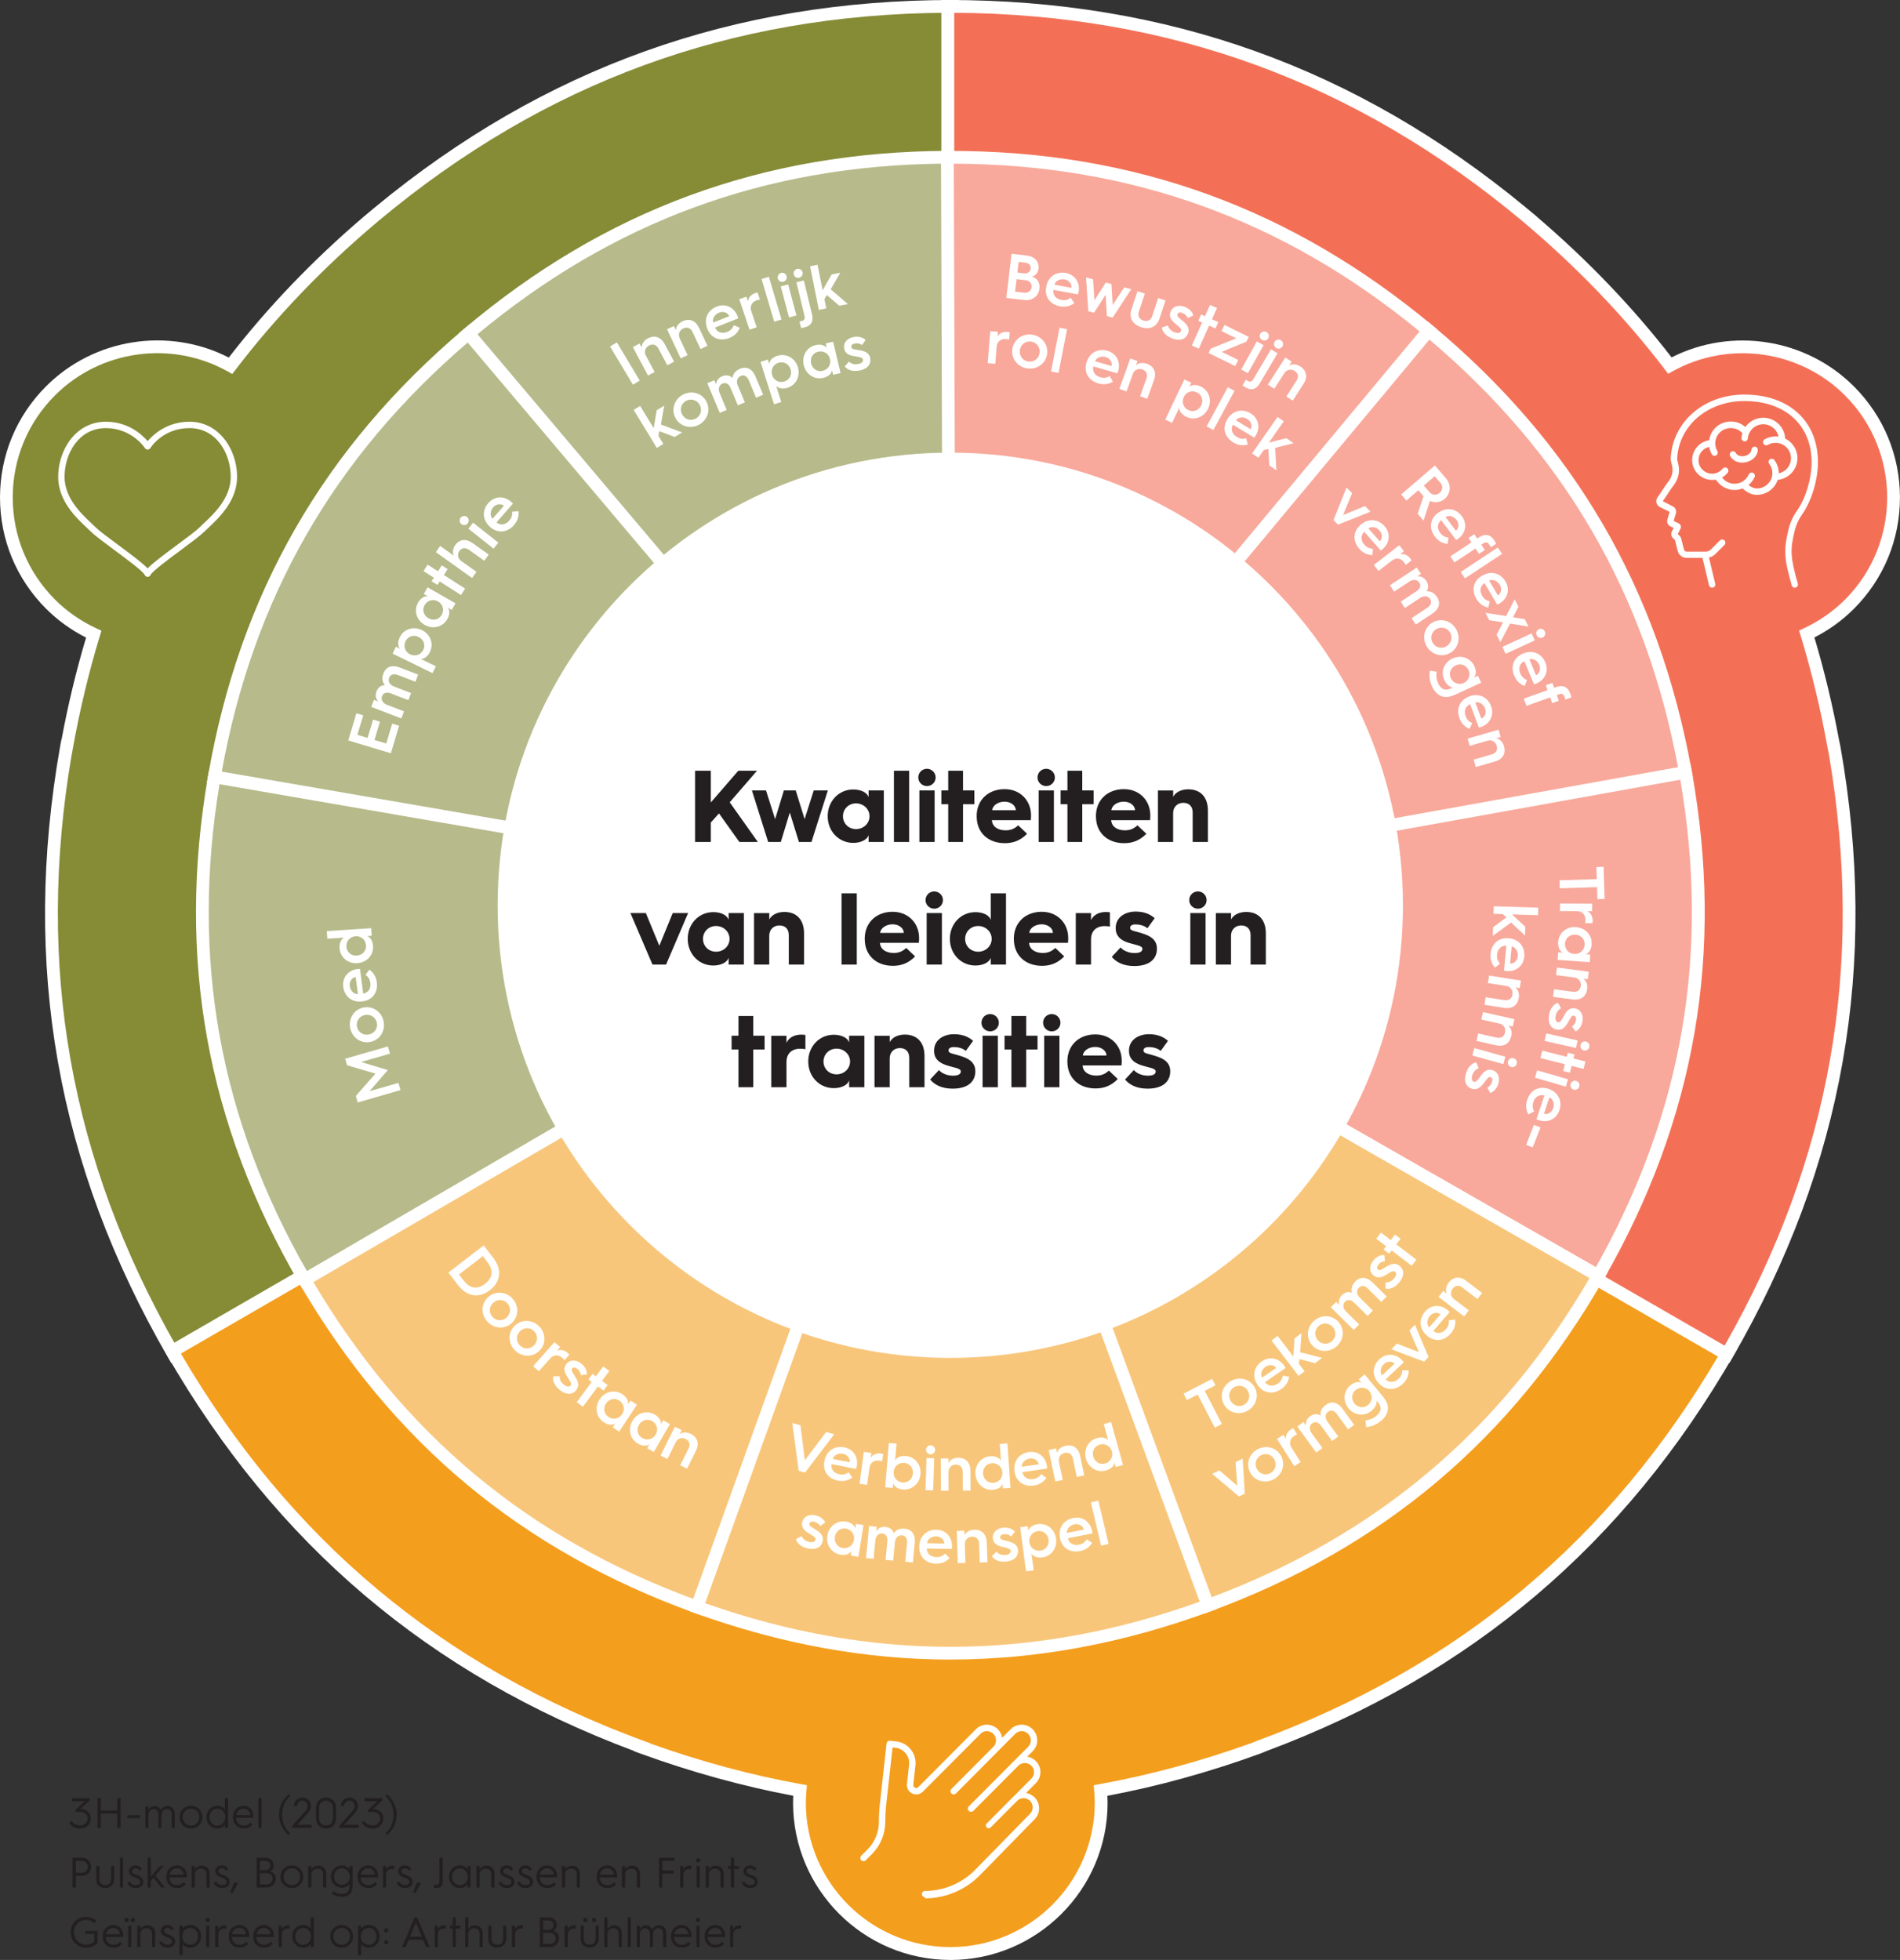
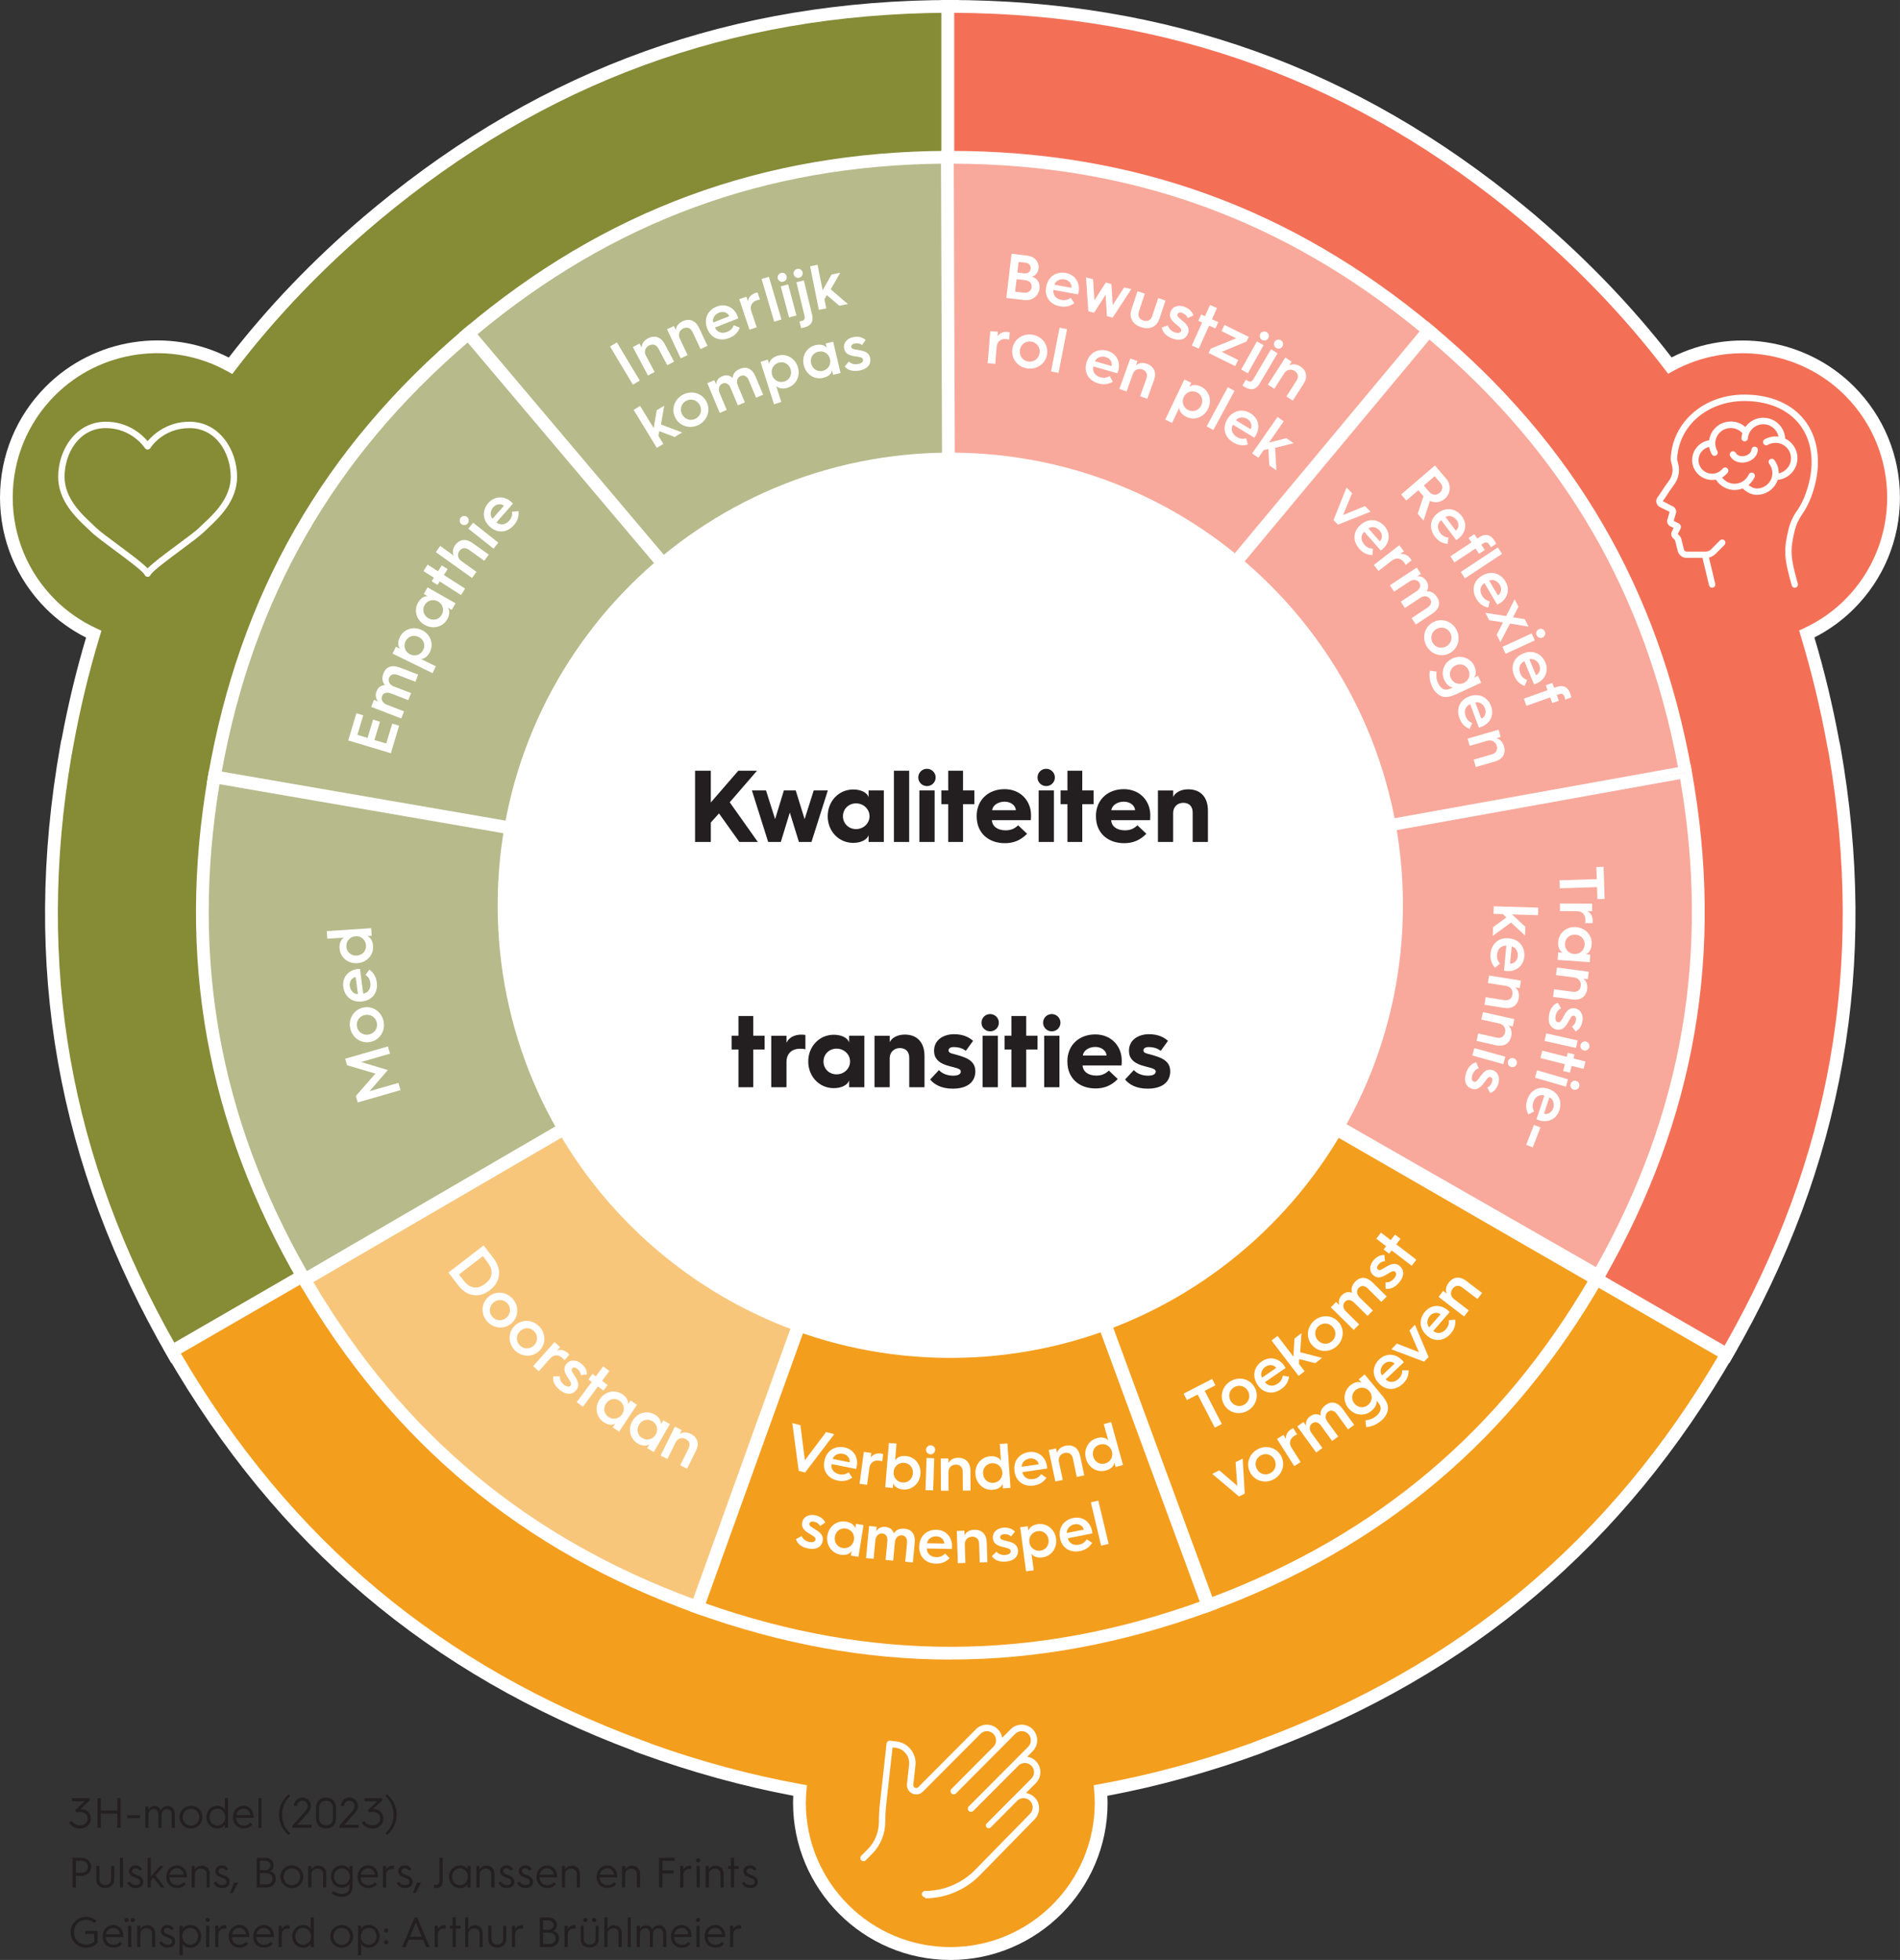
<svg xmlns="http://www.w3.org/2000/svg" id="a" data-name="Layer 1" width="157.41mm" height="162.38mm" viewBox="0 0 446.2 460.29">
  <rect x="0" y="0" width="446.2" height="460.29" fill="#333333" stroke="none" />
  <path d="M224.28,212.25l-.53-.09V1.5c-51.76,0-96.06,16.05-135.74,49.17h0c-.07.05-.14.11-.21.18-.07.06-.15.11-.22.18h0c-12.82,10.81-23.93,22.41-33.43,34.88-13.48-7.51-30.82-5.56-42.27,5.89-13.84,13.84-13.84,36.27,0,50.11,3.02,3.02,6.47,5.35,10.14,7.05-2.6,8.54-4.73,17.37-6.37,26.55h-.04c-9.02,51.1-.81,97.63,25.17,142.57l182.63-105.33.34.41v-.43l.43.07-.28-.33.38-.22Z" fill="#868b36" />
  <path d="M40.22,320.12l-.75-1.3C13.34,273.62,5.05,226.64,14.13,175.23l.26-1.47h.05c1.51-8.16,3.45-16.23,5.77-24.02-3.51-1.78-6.67-4.06-9.39-6.78-6.98-6.98-10.82-16.25-10.82-26.12s3.84-19.14,10.82-26.12c11.29-11.29,28.76-13.99,42.91-6.75,9.07-11.75,19.7-22.85,31.64-33.04h0s2.82-2.36,2.82-2.36h0C127.82,15.89,172.18,0,223.75,0h1.5v210.89l3.34.59-2.39,1.38,1.78,2.12-2.73-.48v2.78l-2.18-2.61-182.84,105.45ZM16.83,177.23c-8.45,49.62-.43,95.06,24.5,138.8l180.92-104.34V3c-50.69.31-94.3,16.29-133.28,48.81l-.42.36c-12.62,10.62-23.79,22.28-33.21,34.63l-.79,1.03-1.14-.63c-13.18-7.34-29.82-5.02-40.48,5.64-6.41,6.41-9.94,14.93-9.94,23.99s3.53,17.58,9.94,23.99c2.77,2.77,6.04,5.05,9.71,6.75l1.18.55-.38,1.25c-2.59,8.51-4.72,17.39-6.33,26.38l-.26,1.47h-.04Z" fill="#fff" />
  <path d="M223.51,211.89l.18-.5-.38.22-.15-.41-.15.41-.38-.22.18.5-182.4,105.45c25.85,44.84,61.88,75.18,110.38,92.98l-.02.05c12.45,4.54,24.79,7.91,37.09,10.13-.08.95-.14,1.89-.14,2.86,0,19.57,15.86,35.43,35.43,35.43s35.43-15.86,35.43-35.43c0-.96-.07-1.91-.14-2.86,12.3-2.22,24.64-5.59,37.09-10.13l-.02-.05c48.5-17.8,84.53-48.13,110.38-92.98l-182.4-105.45Z" fill="#f49e1e" />
  <path d="M223.17,460.29c-20.36,0-36.93-16.57-36.93-36.93,0-.56.02-1.1.05-1.63-11.89-2.23-24-5.57-36.01-9.95l-1.38-.5.02-.06c-48.11-17.98-84.03-48.45-109.79-93.12l-.75-1.3,182.61-105.57-1.15-3.19,2.39,1.38.95-2.6.95,2.6,2.4-1.39-1.16,3.2,182.61,105.57-.75,1.3c-25.75,44.67-61.67,75.14-109.77,93.12h0s-1.39.57-1.39.57c-12.01,4.38-24.12,7.73-36.01,9.95.03.53.05,1.08.05,1.63,0,20.36-16.57,36.93-36.93,36.93ZM152.69,409.45c11.85,4.24,23.77,7.45,35.46,9.56l1.34.24-.11,1.35c-.07.88-.14,1.81-.14,2.74,0,18.71,15.22,33.93,33.93,33.93s33.93-15.22,33.93-33.93c0-.92-.07-1.82-.14-2.74l-.11-1.35,1.34-.24c11.74-2.12,23.72-5.35,35.61-9.62l1.21-.49c47.64-17.48,83.26-47.27,108.85-91.02l-180.69-104.46-180.69,104.46c25.58,43.75,61.2,73.54,108.84,91.02l1.38.5v.04Z" fill="#fff" />
  <path d="M434.32,91.79c-11.43-11.43-28.7-13.39-42.17-5.95-9.49-12.44-20.59-24.03-33.39-34.81h0c-.07-.07-.15-.12-.22-.18-.07-.06-.14-.12-.21-.18h0C318.64,17.55,274.35,1.5,222.59,1.5v210.65l-.53.09.38.22-.28.33.43-.08v.44l.34-.41,182.63,105.33c25.98-44.95,34.19-91.47,25.17-142.58h-.04c-1.64-9.19-3.78-18.05-6.38-26.6,3.62-1.7,7.02-4,10.01-6.99,13.84-13.84,13.84-36.27,0-50.11" fill="#f37057" />
  <path d="M406.11,320.12l-1.3-.75-181.55-104.7-2.18,2.59v-2.76l-2.74.48,1.78-2.12-2.41-1.38,3.36-.59V0h1.5C274.16,0,318.53,15.9,358.17,48.59h0s2.66,2.21,2.66,2.21v.02c11.96,10.21,22.63,21.33,31.73,33.11,14.13-7.17,31.56-4.45,42.81,6.81,6.98,6.98,10.82,16.25,10.82,26.12s-3.84,19.14-10.82,26.12c-2.69,2.69-5.8,4.95-9.27,6.72,2.33,7.8,4.27,15.89,5.79,24.09h0s.31,1.47.31,1.47c9.08,51.41.78,98.38-25.35,143.59l-.75,1.3ZM224.74,212.06l180.27,103.96c24.96-43.8,32.97-89.29,24.47-139l-.26-1.26c-1.61-9.01-3.75-17.91-6.34-26.44l-.38-1.24,1.18-.55c3.62-1.7,6.84-3.95,9.59-6.69,13.23-13.23,13.23-34.76,0-47.99h0c-10.62-10.62-27.23-12.96-40.38-5.7l-1.13.63-.79-1.03c-9.41-12.33-20.57-23.97-33.16-34.58l-.43-.36C318.39,19.29,274.77,3.31,224.09,3v208.68l.65.38h0Z" fill="#fff" />
  <path d="M223.24,212.57L109.9,78.42c32.89-27.8,69.67-41.33,112.73-41.49l.61,175.64Z" fill="#b7ba8a" />
  <path d="M224.76,216.69L107.78,78.24l1.15-.97c33.13-28,70.32-41.69,113.69-41.84h1.5s.63,181.25.63,181.25ZM112.01,78.6l109.71,129.85-.59-170.01c-41.5.45-77.22,13.59-109.12,40.16Z" fill="#fff" />
  <path d="M223.35,212.48l-173.04-29.89c7.33-42.44,26.81-76.46,59.7-104.26l113.35,134.15Z" fill="#b7ba8a" />
  <path d="M227.16,214.66l-178.58-30.85.26-1.48c7.38-42.75,27.08-77.14,60.21-105.15l1.15-.97,116.97,138.44ZM52.05,181.36l167.5,28.94L109.83,80.44c-31.5,27.03-50.42,60.06-57.78,100.92Z" fill="#fff" />
  <path d="M223.38,212.33l-151.78,88.35c-21.66-37.22-28.6-75.8-21.27-118.24l173.05,29.89Z" fill="#b7ba8a" />
  <path d="M71.06,302.73l-.75-1.3c-21.82-37.5-28.84-76.5-21.45-119.25l.26-1.48,178.59,30.85-156.64,91.18ZM51.55,184.17c-6.76,40.96-.02,78.42,20.59,114.46l146.92-85.52-167.51-28.94Z" fill="#fff" />
  <path d="M223.3,212.21l-59.48,165.25c-40.51-14.59-70.63-39.68-92.29-76.9l151.77-88.35Z" fill="#f8c67b" />
  <path d="M164.72,379.38l-1.41-.51c-40.81-14.7-71.26-40.07-93.08-77.56l-.75-1.3,1.3-.75,155.33-90.42-61.39,170.54ZM73.59,301.1c21.14,35.72,50.38,60.09,89.33,74.44l57.58-159.96-146.91,85.52Z" fill="#fff" />
-   <path d="M223.17,212.16l60.64,164.85c-40.41,14.87-79.6,15.01-120.12.42l59.48-165.26Z" fill="#f8c67b" />
  <path d="M223.22,389.75c-19.91,0-39.83-3.64-60.04-10.92l-1.41-.51,61.39-170.56,62.58,170.12-1.41.52c-20.55,7.56-40.82,11.34-61.11,11.34ZM165.6,376.52c39.15,13.78,77.22,13.64,116.27-.41l-58.69-159.56-57.58,159.97Z" fill="#fff" />
-   <path d="M223.03,212.21l152.38,87.29c-21.4,37.37-51.34,62.68-91.75,77.55l-60.64-164.83Z" fill="#f8c67b" />
  <path d="M282.78,378.97l-.52-1.41-62.06-168.7,157.26,90.08-.75,1.3c-21.56,37.65-51.82,63.23-92.53,78.21l-1.41.52ZM225.86,215.56l58.69,159.55c38.85-14.62,67.92-39.19,88.81-75.06l-147.5-84.49Z" fill="#fff" />
  <path d="M222.96,212.34l172.84-31.1c7.63,42.39.96,81.02-20.45,118.39l-152.39-87.29Z" fill="#f8a99b" />
  <path d="M375.91,301.67l-1.3-.75-155.97-89.33,178.37-32.1.27,1.48c7.68,42.7.94,81.75-20.62,119.4l-.75,1.3ZM227.28,213.08l147.51,84.49c20.36-36.17,26.84-73.69,19.79-114.6l-167.3,30.11Z" fill="#fff" />
  <path d="M222.99,212.48l112.41-134.94c33.08,27.57,52.8,61.45,60.42,103.84l-172.83,31.1Z" fill="#f8a99b" />
-   <path d="M219.2,214.68l116-139.26,1.15.96c33.33,27.77,53.26,62.03,60.94,104.72l.27,1.48-178.36,32.1ZM335.58,79.66l-108.8,130.62,167.29-30.11c-7.65-40.8-26.79-73.7-58.49-100.51Z" fill="#fff" />
+   <path d="M219.2,214.68l116-139.26,1.15.96c33.33,27.77,53.26,62.03,60.94,104.72ZM335.58,79.66l-108.8,130.62,167.29-30.11c-7.65-40.8-26.79-73.7-58.49-100.51Z" fill="#fff" />
  <path d="M223.1,212.57l-.61-175.64c43.06-.15,79.94,13.13,113.02,40.7l-112.41,134.94Z" fill="#f8a99b" />
  <path d="M221.61,216.7l-.63-181.26h1.5c.24,0,.48,0,.72,0,43.07,0,80.12,13.43,113.26,41.05l1.15.96-116,139.26ZM223.99,38.44l.59,170.01,108.8-130.62c-32.08-26.34-67.9-39.23-109.4-39.39Z" fill="#fff" />
  <path d="M223.17,318.9c58.71,0,106.3-47.59,106.3-106.3s-47.59-106.3-106.3-106.3-106.3,47.59-106.3,106.3,47.59,106.3,106.3,106.3" fill="#fff" />
  <path d="M34.67,135.47c-.3,0-.57-.18-.69-.46-.34-.81-4.44-3.85-7.16-5.86-2.32-1.72-4.51-3.34-5.42-4.25-.27-.27-.59-.57-.95-.9-2.54-2.38-6.79-6.37-6.79-12.01,0-6.37,4.19-12.95,11.19-12.95,5.28,0,8.53,3.05,9.82,4.56,1.29-1.51,4.54-4.56,9.82-4.56,7,0,11.19,6.59,11.19,12.95,0,5.64-4.25,9.62-6.79,12.01-.36.33-.68.64-.95.9-.91.9-3.1,2.53-5.41,4.25-2.72,2.01-6.83,5.06-7.16,5.86-.12.28-.39.46-.69.46ZM24.85,100.54c-6.29,0-9.69,5.9-9.69,11.45,0,4.99,3.96,8.7,6.32,10.91.37.35.7.66.98.94.83.83,2.98,2.42,5.25,4.1,3.41,2.53,5.81,4.34,6.96,5.55,1.15-1.21,3.55-3.02,6.96-5.55,2.27-1.68,4.42-3.27,5.25-4.1.28-.28.61-.59.98-.94,2.36-2.21,6.32-5.92,6.32-10.91,0-5.55-3.4-11.45-9.69-11.45s-9.16,4.65-9.19,4.7c-.14.21-.37.34-.63.34h0c-.25,0-.49-.13-.63-.34-.13-.19-3.15-4.7-9.19-4.7Z" fill="#fff" />
  <path d="M217.25,445.58c-.41,0-.75-.34-.75-.75s.34-.75.75-.75c4.4,0,8.69-1.81,11.78-4.97l12.85-13.13c.59-.59.78-1.42.53-2.22-.24-.75-.95-1.35-1.74-1.44-.62-.08-1.19.07-1.64.45l-6.37,6.39s-.07.06-.1.09h0s0,0,0,0h0s0,0,0,0t0,0s0,0,0,0h0s0,0,0,0h0s0,0,0,0h0s0,0,0,0h0s0,0,0,0c0,0,0,0,0,0t0,0h0s0,0,0,0c0,0,0,0,0,0,0,0,0,0,0,0,0,0,0,0,0,0h0s0,0,0,0h0s0,0,0,0h0s0,0,0,0h0s0,0,0,0h0c-.14.09-.3.12-.47.1h0s0,0,0,0h0s0,0,0,0h0c-.1-.01-.21-.05-.3-.11h0s0,0,0,0h0s0,0,0,0h0s0,0,0,0h0s0,0,0,0h0s0,0,0,0h0s0,0,0,0h0s0,0,0,0c0,0,0,0,0,0h0s0,0,0,0h0s0,0,0,0h0s0,0,0,0h0s0,0,0,0c0,0,0,0,0,0,0,0,0,0,0,0,0,0,0,0,0,0h0s0,0,0,0t0,0s0,0,0,0h0s0,0,0,0h0s0,0,0,0h0s0,0,0,0h0s0,0,0,0t0,0h0s0,0,0,0h0s0,0,0,0t0,0s0,0,0,0h0s0,0,0,0c0,0,0,0,0,0h0s0,0,0,0c0,0,0,0,0,0h0s0,0,0,0c0,0,0,0,0,0h0s0,0,0,0h0s0,0,0,0c0,0,0,0,0,0h0s0,0,0,0,0,0,0,0h0s0,0,0,0h0s0,0,0,0h0s0,0,0,0h0s0,0,0,0c0,0,0,0,0,0h0s-.03-.02-.04-.04c-.22-.22-.28-.54-.17-.81h0s0,0,0,0h0s0,0,0,0h0s0,0,0,0h0s0,0,0,0h0s0,0,0,0h0s0,0,0,0h0s0,0,0,0h0s0,0,0,0h0s0,0,0,0h0s0,0,0,0h0s0,0,0,0h0s0,0,0,0h0s0,0,0,0h0s0,0,0,0h0s0,0,0,0c0,0,0,0,0,0,0,0,0,0,0,0,0,0,0,0,0,0,0,0,0,0,0,0,0,0,0,0,0,0h0s0,0,0,0h0s0,0,0,0h0s0,0,0,0c0,0,0,0,0,0t0,0h0s0,0,0,0h0s0,0,0,0h0s0,0,0,0h0s0,0,0,0h0s0,0,0,0h0s0,0,0,0h0s0,0,0,0h0s0,0,0,0h0s0,0,0,0c0,0,0,0,0,0,0,0,0,0,0,0,0,0,0,0,0,0h0s0,0,0,0h0s0,0,0,0c0,0,0,0,0,0h0s0,0,0,0c0,0,0,0,0,0h0s0,0,0,0c0,0,0,0,0,0s0,0,0,0h0s0,0,0,0h0s0,0,0,0h0s0,0,0,0h0s0,0,0,0t0,0h0s0,0,0,0h0s0,0,0,0h0s0,0,0,0c0,0,0,0,0,0h0s0,0,0,0c0,0,0,0,0,0h0s0,0,0,0c0,0,0,0,0,0h0s0,0,0,0h0s0,0,0,0h0s0,0,0,0h0s0,0,0,0h0s0,0,0,0h0s0,0,0,0h0s0,0,0,0h0s0,0,0,0c0,0,0,0,0,0,0,0,0,0,0,0h0s0,0,0,0h0s0,0,0,0c0,0,0,0,0,0h0s0,0,0,0c0,0,0,0,0,0s0,0,0,0c0,0,0,0,0,0,0,0,0,0,0,0,0,0,0,0,0,0h0s0,0,0,0h0s0,0,0,0h0s0,0,0,0h0s0,0,0,0c0,0,0,0,0,0h0s0,0,0,0c0,0,0,0,0,0h0s0,0,0,0h0s0,0,0,0h0s0,0,0,0h0s0,0,0,0h0s0,0,0,0h0s0,0,0,0c0,0,0,0,0,0h0s0,0,0,0c0,0,0,0,0,0h0s0,0,0,0c0,0,0,0,0,0h0s0,0,0,0c0,0,0,0,0,0,0,0,0,0,0,0h0s0,0,0,0h0s0,0,0,0c0,0,0,0,0,0h0s0,0,0,0h0s0,0,0,0h0s0,0,0,0h0s0,0,0,0c0,0,0,0,0,0h0s0,0,0,0h0s0,0,0,0h0s0,0,0,0h0s.02-.02.03-.03l6.19-6.23c.05-.07.15-.16.23-.22l4.17-4.19c.41-.41.64-.95.64-1.52,0-1.19-.96-2.16-2.15-2.16-.5,0-.96.16-1.36.46l-10.76,10.79c-.29.29-.77.29-1.06,0-.15-.15-.22-.34-.22-.53s.07-.38.22-.53l13.94-13.99c.41-.41.64-.95.64-1.52,0-1.19-.96-2.16-2.15-2.16-.58,0-1.12.22-1.52.63l-4.03,4.05s-.04.04-.06.06l-9.83,9.89c-.29.29-.77.29-1.06,0-.15-.15-.22-.34-.22-.53s.07-.38.22-.53l9.88-9.93c.39-.4.59-.92.59-1.48,0-1.19-.96-2.16-2.15-2.16-.58,0-1.11.22-1.5.63l-13.53,13.58c-.66.66-1.67.83-2.51.43-.84-.4-1.33-1.3-1.23-2.23l.5-4.52c.11-.96-.16-1.9-.77-2.65-.61-.76-1.46-1.23-2.41-1.34l-.7-.08-1.5,13.51c-.14,1.32-.21,2.66-.21,3.99-.02,2.85-1.12,5.52-3.12,7.53l-1.46,1.47c-.29.29-.77.29-1.06,0-.29-.29-.29-.77,0-1.06l1.46-1.47c1.71-1.72,2.67-4.02,2.68-6.47,0-1.38.07-2.78.22-4.15l1.58-14.26c.05-.41.42-.72.83-.66l1.45.16c1.35.15,2.56.82,3.41,1.89.85,1.06,1.24,2.4,1.09,3.75l-.5,4.52c-.03.3.12.58.39.71.27.13.59.08.79-.14l13.52-13.58c.67-.69,1.59-1.08,2.57-1.08,1.82,0,3.33,1.34,3.6,3.08l1.99-2c.67-.69,1.59-1.08,2.59-1.08,2.01,0,3.65,1.64,3.65,3.66,0,.97-.38,1.88-1.07,2.58l-1.27,1.28c1.75.27,3.09,1.79,3.09,3.62,0,.97-.38,1.88-1.07,2.58l-2.31,2.32c1.33.2,2.49,1.18,2.9,2.47.42,1.33.07,2.75-.89,3.72l-12.85,13.13c-3.37,3.44-8.05,5.42-12.85,5.42Z" fill="#fff" />
  <path d="M421.5,138.03c-.33,0-.63-.21-.72-.54-1.82-6.38-1.93-8.35-.76-13.17.38-1.57,1.05-3.05,2-4.39,2.05-2.91,3.42-7.49,3.42-11.38,0-8.73-6.2-14.37-15.8-14.37-8.69,0-15.47,5.88-15.78,13.67h0s.02.2.24,1.02c.46,1.73.11,3.54-.97,4.98-.64.85-1.12,1.59-1.55,2.25-.37.57-.72,1.09-1.1,1.6l2.38,1.23c.66.33.95,1.12.66,1.79l-.47,1.61,1.19.6c.22.11.38.3.46.53.08.23.06.48-.05.7l-.63,1.26.44.44c.18.18.3.4.36.64l.64,2.55c.07.29.33.49.62.49h4.32s.02,0,.03,0h.16c.46,0,.9-.18,1.22-.51l2.11-2.11c.29-.29.77-.29,1.06,0,.29.29.29.77,0,1.06l-2.11,2.11c-.42.42-.95.72-1.53.85l1.47,6.16c.1.4-.15.81-.56.9-.4.1-.81-.15-.9-.56l-1.53-6.42h-3.74c-.99,0-1.84-.67-2.08-1.62l-.64-2.56-.47-.45c-.42-.42-.52-1.05-.26-1.58l.41-.82-.79-.39c-.57-.29-.86-.94-.68-1.56l.52-1.8s0-.02,0-.03l-2.29-1.14c-.4-.2-.7-.57-.8-1.01-.11-.44,0-.91.27-1.28.36-.48.69-.98,1.04-1.52.44-.67.94-1.44,1.61-2.32.8-1.06,1.06-2.41.72-3.69-.28-1.04-.29-1.3-.29-1.47.34-8.62,7.77-15.11,17.28-15.11,10.51,0,17.3,6.23,17.3,15.87,0,4.18-1.49,9.09-3.7,12.24-.84,1.19-1.43,2.5-1.77,3.89-1.1,4.54-1,6.28.75,12.4.11.4-.12.81-.52.93-.07.02-.14.03-.21.03ZM393.3,123.47s0,0,0,0h0ZM412.6,116.22c-1.38,0-2.54-.75-3.36-1.51-.61.24-1.25.36-1.9.36-1.78,0-3.43-.94-4.37-2.43-.21.04-.41.06-.61.07-.06,0-.18,0-.28,0-1.41,0-2.73-.62-3.62-1.71,0-.01-.02-.03-.03-.04-.68-.83-1.04-1.85-1.04-2.93,0-2.34,1.74-4.29,3.99-4.63.17-1.25.8-2.4,1.79-3.23,0,0,.02-.02.03-.03h0c1.59-1.31,3.98-1.52,5.8-.5.24.14.57.38.89.65.15-.21.31-.4.48-.58.02-.03.04-.05.06-.07.99-.99,2.29-1.53,3.67-1.53,2.75,0,5.01,2.17,5.13,4.88,1.71.83,2.89,2.58,2.89,4.6,0,2.66-2.04,4.85-4.64,5.1-.68,2.07-2.64,3.52-4.88,3.52ZM410.6,113.9c.54.42,1.24.82,2,.82,1.72,0,3.22-1.22,3.56-2.89,0-.01,0-.02,0-.03.05-.22.07-.44.07-.69,0-.79-.25-1.54-.73-2.17-.25-.33-.19-.8.14-1.05.33-.25.8-.19,1.05.15.68.89,1.03,1.96,1.03,3.07v.05c1.65-.35,2.88-1.8,2.88-3.54,0-2-1.63-3.62-3.63-3.62-.65,0-1.26.16-1.81.48-.36.21-.82.08-1.02-.28-.21-.36-.08-.82.28-1.02.97-.56,2.15-.78,3.24-.64-.33-1.66-1.8-2.91-3.56-2.91-.95,0-1.86.37-2.56,1.04-.02.02-.04.04-.05.06-.22.22-.41.47-.57.76-.06.1-.11.21-.16.31,0,.01-.01.03-.02.04-.15.35-.24.73-.27,1.12-.03.41-.4.73-.81.69-.41-.03-.72-.39-.69-.81.03-.39.1-.77.22-1.13-.33-.31-.73-.61-.95-.73-1.26-.71-2.96-.57-4.08.34,0,0-.02.02-.03.03-.83.69-1.31,1.71-1.31,2.79,0,.63.17,1.25.48,1.79.21.36.08.82-.28,1.02-.36.21-.82.08-1.02-.28-.3-.53-.51-1.11-.61-1.71-1.44.31-2.51,1.59-2.51,3.11,0,.74.24,1.43.71,1.99.02.02.03.04.04.06.67.76,1.53,1.13,2.5,1.13.04,0,.07,0,.1,0,.29-.02.53-.06.8-.14.59-.19,1.12-.55,1.53-1.04.26-.32.73-.37,1.06-.11.32.26.37.73.11,1.06-.37.45-.81.83-1.31,1.12.68.92,1.75,1.47,2.92,1.47.59,0,1.17-.14,1.71-.41,0,0,.01,0,.02-.01.7-.39,1.28-1.02,1.62-1.76.17-.38.62-.55.99-.38.38.17.55.61.38.99-.33.73-.83,1.38-1.45,1.9ZM409.16,108.65c-1.25,0-2.36-.59-2.86-1.59-.19-.37-.04-.82.34-1.01.37-.19.82-.03,1.01.34.29.59,1.18.89,2.06.7.88-.19,1.57-.82,1.6-1.48.02-.41.41-.73.78-.72.41.02.74.37.72.78-.06,1.36-1.2,2.54-2.79,2.88-.29.06-.58.09-.86.09Z" fill="#fff" />
  <path d="M264.21,253.51c.91,1.13,2.57,2.16,5.28,2.16,3.7,0,5.33-1.75,5.33-4.08,0-1.54-.79-2.69-2.98-3.43-2.33-.82-3.31-.67-3.31-1.49,0-.41.38-.77,1.2-.77,1.42,0,2.33.46,2.86.89l1.7-2.35c-.91-.82-2.3-1.56-4.46-1.56-2.45,0-4.7,1.3-4.7,3.89,0,1.82,1.1,2.78,2.78,3.36,1.85.62,3.5.7,3.5,1.51,0,.58-.55.98-1.82.98-1.42,0-2.66-.55-3.31-1.32l-2.06,2.21ZM254.3,247.89c.1-1.13,1.37-2.02,2.93-2.02,1.44,0,2.62.91,2.62,2.02h-5.54ZM250.67,249.36c0,3.79,2.69,6.26,6.62,6.26,1.85,0,3.6-.55,5.21-2.21l-2.09-1.99c-.84.79-1.7,1.18-2.95,1.18-1.9,0-3.14-.94-3.22-2.38h9.14c.05-.55.05-1.15.05-1.15,0-3.41-2.47-6.14-6.22-6.14s-6.55,2.47-6.55,6.34v.1ZM245.22,255.33h3.58v-12.1h-3.58v12.1ZM247,242.21c1.13,0,2.04-.89,2.04-2.02s-.91-2.04-2.04-2.04-2.04.89-2.04,2.04.94,2.02,2.04,2.02M237.52,255.33h3.48v-8.86h2.66v-3.24h-2.66v-4.63h-3.48v4.63h-1.61v3.24h1.61v8.86ZM230.75,255.33h3.58v-12.1h-3.58v12.1ZM232.53,242.21c1.13,0,2.04-.89,2.04-2.02s-.91-2.04-2.04-2.04-2.04.89-2.04,2.04.94,2.02,2.04,2.02M218.44,253.51c.91,1.13,2.57,2.16,5.28,2.16,3.7,0,5.33-1.75,5.33-4.08,0-1.54-.79-2.69-2.98-3.43-2.33-.82-3.31-.67-3.31-1.49,0-.41.38-.77,1.2-.77,1.42,0,2.33.46,2.86.89l1.7-2.35c-.91-.82-2.3-1.56-4.46-1.56-2.45,0-4.7,1.3-4.7,3.89,0,1.82,1.1,2.78,2.78,3.36,1.85.62,3.5.7,3.5,1.51,0,.58-.55.98-1.82.98-1.42,0-2.66-.55-3.31-1.32l-2.06,2.21ZM205.36,255.33h3.58v-6.79c0-1.42,1.01-2.4,2.38-2.4,1.44,0,2.21.89,2.21,2.28v6.91h3.58v-7.34c0-3.12-1.66-5.02-4.63-5.02-1.68,0-3.02.72-3.53,1.78v-1.51h-3.58v12.1ZM193.39,249.29c0-1.7,1.34-3.02,3.07-3.02s3.17,1.32,3.17,3.02-1.42,3.02-3.17,3.02-3.07-1.32-3.07-3.02M189.81,249.29c0,3.5,2.57,6.26,6,6.26,1.85,0,3.26-.77,3.6-1.8v1.58h3.58v-12.1h-3.58v1.58c-.34-1.06-1.75-1.8-3.6-1.8-3.43,0-6,2.78-6,6.26M181.12,255.33h3.58v-5.9c0-1.97,1.2-3.14,3.24-3.14.46,0,.86.05,1.2.12v-3.36c-.19-.02-.6-.07-.94-.07-1.66,0-2.95.7-3.5,1.92v-1.66h-3.58v12.1ZM173.42,255.33h3.48v-8.86h2.66v-3.24h-2.66v-4.63h-3.48v4.63h-1.61v3.24h1.61v8.86Z" fill="#231f20" />
-   <path d="M285.52,226.53h3.58v-6.79c0-1.42,1.01-2.4,2.38-2.4,1.44,0,2.21.89,2.21,2.28v6.91h3.58v-7.34c0-3.12-1.66-5.02-4.63-5.02-1.68,0-3.02.72-3.53,1.78v-1.51h-3.58v12.1ZM279.54,226.53h3.58v-12.1h-3.58v12.1ZM281.32,213.41c1.13,0,2.04-.89,2.04-2.02s-.91-2.04-2.04-2.04-2.04.89-2.04,2.04.94,2.02,2.04,2.02M261.09,224.71c.91,1.13,2.57,2.16,5.28,2.16,3.7,0,5.33-1.75,5.33-4.08,0-1.54-.79-2.69-2.98-3.43-2.33-.82-3.31-.67-3.31-1.49,0-.41.38-.77,1.2-.77,1.42,0,2.33.46,2.86.89l1.7-2.35c-.91-.82-2.3-1.56-4.46-1.56-2.45,0-4.7,1.3-4.7,3.89,0,1.82,1.1,2.78,2.78,3.36,1.85.62,3.5.7,3.5,1.51,0,.58-.55.98-1.82.98-1.42,0-2.66-.55-3.31-1.32l-2.06,2.21ZM252.64,226.53h3.58v-5.9c0-1.97,1.2-3.14,3.24-3.14.46,0,.86.05,1.2.12v-3.36c-.19-.02-.6-.07-.94-.07-1.66,0-2.95.7-3.5,1.92v-1.66h-3.58v12.1ZM241.72,219.09c.1-1.13,1.37-2.02,2.93-2.02,1.44,0,2.62.91,2.62,2.02h-5.54ZM238.1,220.56c0,3.79,2.69,6.26,6.62,6.26,1.85,0,3.6-.55,5.21-2.21l-2.09-1.99c-.84.79-1.7,1.18-2.95,1.18-1.9,0-3.14-.94-3.22-2.38h9.14c.05-.55.05-1.15.05-1.15,0-3.41-2.47-6.14-6.22-6.14s-6.55,2.47-6.55,6.34v.1ZM226.65,220.49c0-1.7,1.34-3.02,3.07-3.02s3.17,1.32,3.17,3.02-1.42,3.02-3.17,3.02-3.07-1.32-3.07-3.02M223.07,220.49c0,3.5,2.57,6.26,6,6.26,1.85,0,3.26-.77,3.6-1.8v1.58h3.58v-16.73h-3.58v6.22c-.34-1.06-1.75-1.8-3.6-1.8-3.43,0-6,2.78-6,6.26M217.62,226.53h3.58v-12.1h-3.58v12.1ZM219.4,213.41c1.13,0,2.04-.89,2.04-2.02s-.91-2.04-2.04-2.04-2.04.89-2.04,2.04.94,2.02,2.04,2.02M206.7,219.09c.1-1.13,1.37-2.02,2.93-2.02,1.44,0,2.62.91,2.62,2.02h-5.54ZM203.08,220.56c0,3.79,2.69,6.26,6.62,6.26,1.85,0,3.6-.55,5.21-2.21l-2.09-1.99c-.84.79-1.7,1.18-2.95,1.18-1.9,0-3.14-.94-3.22-2.38h9.14c.05-.55.05-1.15.05-1.15,0-3.41-2.47-6.14-6.22-6.14s-6.55,2.47-6.55,6.34v.1ZM197.63,226.53h3.58v-16.73h-3.58v16.73ZM177.07,226.53h3.58v-6.79c0-1.42,1.01-2.4,2.38-2.4,1.44,0,2.21.89,2.21,2.28v6.91h3.58v-7.34c0-3.12-1.66-5.02-4.63-5.02-1.68,0-3.02.72-3.53,1.78v-1.51h-3.58v12.1ZM165.09,220.49c0-1.7,1.34-3.02,3.07-3.02s3.17,1.32,3.17,3.02-1.42,3.02-3.17,3.02-3.07-1.32-3.07-3.02M161.51,220.49c0,3.5,2.57,6.26,6,6.26,1.85,0,3.26-.77,3.6-1.8v1.58h3.58v-12.1h-3.58v1.58c-.34-1.06-1.75-1.8-3.6-1.8-3.43,0-6,2.78-6,6.26M153.23,226.53h3.19l5.18-12.1h-3.62l-3.14,7.68-3.17-7.68h-3.62l5.18,12.1Z" fill="#231f20" />
  <path d="M271.92,197.73h3.58v-6.79c0-1.42,1.01-2.4,2.38-2.4,1.44,0,2.21.89,2.21,2.28v6.91h3.58v-7.34c0-3.12-1.66-5.02-4.63-5.02-1.68,0-3.02.72-3.53,1.78v-1.51h-3.58v12.1ZM261,190.29c.1-1.13,1.37-2.02,2.93-2.02,1.44,0,2.62.91,2.62,2.02h-5.54ZM257.38,191.76c0,3.79,2.69,6.26,6.62,6.26,1.85,0,3.6-.55,5.21-2.21l-2.09-1.99c-.84.79-1.7,1.18-2.95,1.18-1.9,0-3.14-.94-3.22-2.38h9.14c.05-.55.05-1.15.05-1.15,0-3.41-2.47-6.14-6.22-6.14s-6.55,2.47-6.55,6.34v.1ZM250.68,197.73h3.48v-8.86h2.66v-3.24h-2.66v-4.63h-3.48v4.63h-1.61v3.24h1.61v8.86ZM243.92,197.73h3.58v-12.1h-3.58v12.1ZM245.69,184.61c1.13,0,2.04-.89,2.04-2.02s-.91-2.04-2.04-2.04-2.04.89-2.04,2.04.94,2.02,2.04,2.02M233,190.29c.1-1.13,1.37-2.02,2.93-2.02,1.44,0,2.62.91,2.62,2.02h-5.54ZM229.37,191.76c0,3.79,2.69,6.26,6.62,6.26,1.85,0,3.6-.55,5.21-2.21l-2.09-1.99c-.84.79-1.7,1.18-2.95,1.18-1.9,0-3.14-.94-3.22-2.38h9.14c.05-.55.05-1.15.05-1.15,0-3.41-2.47-6.14-6.22-6.14s-6.55,2.47-6.55,6.34v.1ZM222.68,197.73h3.48v-8.86h2.66v-3.24h-2.66v-4.63h-3.48v4.63h-1.61v3.24h1.61v8.86ZM215.91,197.73h3.58v-12.1h-3.58v12.1ZM217.69,184.61c1.13,0,2.04-.89,2.04-2.02s-.91-2.04-2.04-2.04-2.04.89-2.04,2.04.94,2.02,2.04,2.02M209.93,197.73h3.58v-16.73h-3.58v16.73ZM197.96,191.69c0-1.7,1.34-3.02,3.07-3.02s3.17,1.32,3.17,3.02-1.42,3.02-3.17,3.02-3.07-1.32-3.07-3.02M194.38,191.69c0,3.5,2.57,6.26,6,6.26,1.85,0,3.26-.77,3.6-1.8v1.58h3.58v-12.1h-3.58v1.58c-.34-1.06-1.75-1.8-3.6-1.8-3.43,0-6,2.78-6,6.26M180.39,197.73h2.98l2.11-6.91,2.14,6.91h2.95l3.84-12.1h-3.31l-2.14,6.74-2.09-6.74h-2.78l-2.06,6.74-2.14-6.74h-3.31l3.82,12.1ZM163.23,197.73h3.7v-4.56l1.92-2.14,4.78,6.7h4.34l-6.6-9.31,6.41-7.42h-4.39l-6.46,7.46v-7.46h-3.7v16.73Z" fill="#231f20" />
  <path d="M171.44,457.27h.74v-2.93c0-.85.58-1.42,1.36-1.42.21,0,.38.02.5.05v-.8c-.07,0-.2-.02-.31-.02-.76,0-1.3.39-1.55.93v-.85h-.74v5.04ZM166.26,454.26c.05-.82.81-1.49,1.73-1.49.85,0,1.53.68,1.53,1.49h-3.26ZM165.47,454.81c0,1.57,1.04,2.59,2.54,2.59.73,0,1.41-.19,2.04-.89l-.49-.48c-.42.44-.82.7-1.55.7-1.06,0-1.76-.71-1.8-1.82h4.09c0-.15,0-.32,0-.32,0-1.39-.92-2.51-2.32-2.51s-2.52,1.06-2.52,2.69v.04ZM163.56,457.27h.74v-5.04h-.74v5.04ZM163.93,451.39c.26,0,.5-.21.5-.5s-.24-.5-.5-.5-.5.21-.5.5.24.5.5.5M158.37,454.26c.05-.82.81-1.49,1.73-1.49.85,0,1.53.68,1.53,1.49h-3.26ZM157.58,454.81c0,1.57,1.04,2.59,2.54,2.59.73,0,1.41-.19,2.04-.89l-.49-.48c-.42.44-.82.7-1.55.7-1.06,0-1.76-.71-1.8-1.82h4.09c0-.15,0-.32,0-.32,0-1.39-.92-2.51-2.32-2.51s-2.52,1.06-2.52,2.69v.04ZM149.54,457.27h.74v-3.01c0-.85.52-1.42,1.21-1.42s1.12.53,1.12,1.37v3.06h.74v-3.01c0-.85.53-1.42,1.24-1.42s1.14.53,1.14,1.37v3.06h.74v-3.22c0-1.13-.64-1.9-1.68-1.9-.76,0-1.32.38-1.61,1-.25-.62-.76-1-1.48-1s-1.19.39-1.42.93v-.85h-.74v5.04ZM147.41,457.27h.74v-6.97h-.74v6.97ZM141.92,457.27h.74v-3.01c0-.85.57-1.42,1.37-1.42s1.25.53,1.25,1.37v3.06h.74v-3.22c0-1.13-.69-1.9-1.81-1.9-.76,0-1.3.39-1.55.93v-2.78h-.74v6.97ZM136.37,455.32c0,1.37.89,2.07,2.08,2.07s2.15-.73,2.15-2.14v-3.02h-.74v3.01c0,.97-.54,1.46-1.38,1.46s-1.37-.49-1.37-1.45v-3.02h-.74v3.09ZM137.46,451.41c.26,0,.5-.21.5-.5s-.24-.5-.5-.5-.5.21-.5.5.24.5.5.5M139.52,451.41c.26,0,.5-.21.5-.5s-.24-.5-.5-.5-.5.21-.5.5.24.5.5.5M132.58,457.27h.74v-2.93c0-.85.58-1.42,1.36-1.42.21,0,.38.02.5.05v-.8c-.07,0-.2-.02-.31-.02-.76,0-1.3.39-1.55.93v-.85h-.74v5.04ZM127.55,456.55v-2.64h1.55c.82,0,1.4.56,1.4,1.3s-.59,1.34-1.39,1.34h-1.56ZM127.55,453.21v-2.19h1.31c.66,0,1.13.47,1.13,1.09s-.48,1.1-1.14,1.1h-1.3ZM126.77,457.27h2.39c1.22,0,2.12-.88,2.12-2.06,0-.87-.48-1.54-1.4-1.73.56-.22.89-.73.89-1.4,0-1.03-.82-1.78-1.87-1.78h-2.13v6.97ZM120.22,457.27h.74v-2.93c0-.85.58-1.42,1.36-1.42.21,0,.38.02.5.05v-.8c-.07,0-.2-.02-.31-.02-.76,0-1.3.39-1.55.93v-.85h-.74v5.04ZM114.67,455.32c0,1.37.89,2.07,2.08,2.07s2.15-.73,2.15-2.14v-3.02h-.74v3.01c0,.97-.54,1.46-1.38,1.46s-1.37-.49-1.37-1.45v-3.02h-.74v3.09ZM109.25,457.27h.74v-3.01c0-.85.57-1.42,1.37-1.42s1.25.53,1.25,1.37v3.06h.74v-3.22c0-1.13-.69-1.9-1.81-1.9-.76,0-1.3.39-1.55.93v-2.78h-.74v6.97ZM106.3,457.27h.74v-4.35h1.12v-.69h-1.12v-1.93h-.74v1.93h-.64v.69h.64v4.35ZM102.08,457.27h.74v-2.93c0-.85.58-1.42,1.36-1.42.21,0,.38.02.5.05v-.8c-.07,0-.2-.02-.31-.02-.76,0-1.3.39-1.55.93v-.85h-.74v5.04ZM96.28,454.83l1.39-3.32,1.39,3.32h-2.78ZM94.42,457.27h.84l.72-1.72h3.38l.72,1.72h.84l-2.95-6.97h-.6l-2.95,6.97ZM90.69,456.63c.26,0,.5-.21.5-.5s-.24-.5-.5-.5-.5.21-.5.5.24.5.5.5M90.69,453.87c.26,0,.5-.21.5-.5s-.24-.5-.5-.5-.5.21-.5.5.24.5.5.5M84.73,454.75c0-1.13.8-1.98,1.88-1.98s1.81.85,1.81,1.98-.77,1.98-1.81,1.98-1.88-.85-1.88-1.98M84.08,459.2h.74v-2.68c.25.43.8.9,1.79.9,1.41,0,2.55-1.13,2.55-2.67s-1.14-2.67-2.55-2.67c-.99,0-1.54.47-1.79.9v-.75h-.74v6.97ZM78.3,454.75c0-1.13.82-1.98,1.94-1.98s1.94.85,1.94,1.98-.82,1.98-1.94,1.98-1.94-.85-1.94-1.98M77.56,454.75c0,1.54,1.2,2.67,2.68,2.67s2.68-1.13,2.68-2.67-1.2-2.67-2.68-2.67-2.68,1.13-2.68,2.67M69.36,454.75c0-1.13.77-1.98,1.81-1.98s1.88.85,1.88,1.98-.8,1.98-1.88,1.98-1.81-.85-1.81-1.98M68.62,454.75c0,1.54,1.14,2.67,2.55,2.67.99,0,1.54-.47,1.79-.9v.75h.74v-6.97h-.74v2.68c-.25-.43-.8-.9-1.79-.9-1.41,0-2.55,1.13-2.55,2.67M65.44,457.27h.74v-2.93c0-.85.58-1.42,1.36-1.42.21,0,.38.02.5.05v-.8c-.07,0-.2-.02-.31-.02-.76,0-1.3.39-1.55.93v-.85h-.74v5.04ZM60.26,454.26c.05-.82.81-1.49,1.73-1.49.85,0,1.53.68,1.53,1.49h-3.26ZM59.47,454.81c0,1.57,1.04,2.59,2.54,2.59.73,0,1.41-.19,2.04-.89l-.49-.48c-.42.44-.82.7-1.55.7-1.06,0-1.76-.71-1.8-1.82h4.09c.01-.15.01-.32.01-.32,0-1.39-.92-2.51-2.32-2.51s-2.52,1.06-2.52,2.69v.04ZM54.51,454.26c.05-.82.81-1.49,1.73-1.49.85,0,1.53.68,1.53,1.49h-3.26ZM53.72,454.81c0,1.57,1.04,2.59,2.54,2.59.73,0,1.41-.19,2.04-.89l-.49-.48c-.42.44-.82.7-1.55.7-1.06,0-1.76-.71-1.8-1.82h4.09c0-.15,0-.32,0-.32,0-1.39-.92-2.51-2.32-2.51s-2.52,1.06-2.52,2.69v.04ZM50.54,457.27h.74v-2.93c0-.85.58-1.42,1.36-1.42.21,0,.38.02.5.05v-.8c-.07,0-.2-.02-.31-.02-.76,0-1.3.39-1.55.93v-.85h-.74v5.04ZM48.41,457.27h.74v-5.04h-.74v5.04ZM48.78,451.39c.26,0,.5-.21.5-.5s-.24-.5-.5-.5-.5.21-.5.5.24.5.5.5M42.81,454.75c0-1.13.8-1.98,1.88-1.98s1.81.85,1.81,1.98-.77,1.98-1.81,1.98-1.88-.85-1.88-1.98M42.16,459.2h.74v-2.68c.25.43.8.9,1.79.9,1.41,0,2.55-1.13,2.55-2.67s-1.14-2.67-2.55-2.67c-.99,0-1.54.47-1.79.9v-.75h-.74v6.97ZM37.39,456.15c.29.83,1.04,1.24,1.94,1.24,1.19,0,1.81-.58,1.81-1.43s-.52-1.26-1.59-1.65c-.61-.23-1.04-.4-1.04-.87,0-.36.3-.68.85-.68.38,0,.73.22.9.57l.57-.36c-.3-.55-.84-.89-1.49-.89-.93,0-1.57.57-1.57,1.4,0,.78.6,1.15,1.42,1.45.77.27,1.21.49,1.21,1.02,0,.41-.28.75-1.08.75-.64,0-1.1-.32-1.3-.81l-.63.26ZM32.22,457.27h.74v-3.01c0-.85.59-1.42,1.43-1.42s1.32.53,1.32,1.37v3.06h.74v-3.22c0-1.13-.71-1.9-1.87-1.9-.79,0-1.36.39-1.62.93v-.85h-.74v5.04ZM30.09,457.27h.74v-5.04h-.74v5.04ZM29.74,451.41c.26,0,.5-.21.5-.5s-.24-.5-.5-.5-.5.21-.5.5.24.5.5.5M31.18,451.41c.26,0,.5-.21.5-.5s-.24-.5-.5-.5-.5.21-.5.5.24.5.5.5M24.9,454.26c.05-.82.81-1.49,1.73-1.49.85,0,1.53.68,1.53,1.49h-3.26ZM24.11,454.81c0,1.57,1.04,2.59,2.54,2.59.73,0,1.41-.19,2.04-.89l-.49-.48c-.42.44-.82.7-1.55.7-1.06,0-1.76-.71-1.8-1.82h4.09c.01-.15.01-.32.01-.32,0-1.39-.92-2.51-2.32-2.51s-2.52,1.06-2.52,2.69v.04ZM16.59,453.79c0,2.09,1.62,3.62,3.63,3.62,1.07,0,2.02-.43,2.69-1.15v-2.79h-2.91v.72h2.13v1.8c-.5.44-1.16.7-1.91.7-1.64,0-2.85-1.24-2.85-2.9s1.21-2.9,2.85-2.9c.76,0,1.42.27,1.92.73l.49-.54c-.64-.59-1.47-.91-2.41-.91-2.01,0-3.63,1.53-3.63,3.62" fill="#231f20" />
  <path d="M174.21,442.15c.29.83,1.04,1.24,1.94,1.24,1.19,0,1.81-.58,1.81-1.43s-.52-1.26-1.59-1.65c-.61-.23-1.04-.4-1.04-.87,0-.36.3-.68.85-.68.38,0,.73.22.9.57l.57-.36c-.3-.55-.84-.89-1.49-.89-.93,0-1.57.57-1.57,1.4,0,.78.6,1.15,1.42,1.45.77.27,1.21.49,1.21,1.02,0,.41-.28.75-1.08.75-.64,0-1.1-.32-1.3-.81l-.63.26ZM171.65,443.27h.74v-4.35h1.12v-.69h-1.12v-1.93h-.74v1.93h-.64v.69h.64v4.35ZM165.72,443.27h.74v-3.01c0-.85.59-1.42,1.43-1.42s1.32.53,1.32,1.37v3.06h.74v-3.22c0-1.13-.71-1.9-1.87-1.9-.79,0-1.36.39-1.62.93v-.85h-.74v5.04ZM163.59,443.27h.74v-5.04h-.74v5.04ZM163.96,437.39c.26,0,.5-.21.5-.5s-.24-.5-.5-.5-.5.21-.5.5.24.5.5.5M159.73,443.27h.74v-2.93c0-.85.58-1.42,1.36-1.42.21,0,.38.02.5.05v-.8c-.07-.01-.2-.02-.31-.02-.76,0-1.3.39-1.55.93v-.85h-.74v5.04ZM154.78,443.27h.78v-3.28h2.61v-.72h-2.61v-2.25h2.86v-.72h-3.64v6.97ZM146.07,443.27h.74v-3.01c0-.85.59-1.42,1.43-1.42s1.32.53,1.32,1.37v3.06h.74v-3.22c0-1.13-.71-1.9-1.87-1.9-.79,0-1.36.39-1.62.93v-.85h-.74v5.04ZM140.89,440.26c.05-.82.81-1.49,1.73-1.49.85,0,1.53.68,1.53,1.49h-3.26ZM140.1,440.81c0,1.57,1.04,2.59,2.54,2.59.73,0,1.41-.19,2.04-.89l-.49-.48c-.42.44-.82.7-1.55.7-1.06,0-1.76-.71-1.8-1.82h4.09c.01-.15.01-.32.01-.32,0-1.39-.92-2.51-2.32-2.51s-2.52,1.06-2.52,2.69v.04ZM131.96,443.27h.74v-3.01c0-.85.59-1.42,1.43-1.42s1.32.53,1.32,1.37v3.06h.74v-3.22c0-1.13-.71-1.9-1.87-1.9-.79,0-1.36.39-1.62.93v-.85h-.74v5.04ZM126.78,440.26c.05-.82.81-1.49,1.73-1.49.85,0,1.53.68,1.53,1.49h-3.26ZM125.99,440.81c0,1.57,1.04,2.59,2.54,2.59.73,0,1.41-.19,2.04-.89l-.49-.48c-.42.44-.82.7-1.55.7-1.06,0-1.76-.71-1.8-1.82h4.09c.01-.15.01-.32.01-.32,0-1.39-.92-2.51-2.32-2.51s-2.52,1.06-2.52,2.69v.04ZM121.44,442.15c.29.83,1.04,1.24,1.94,1.24,1.19,0,1.81-.58,1.81-1.43s-.52-1.26-1.59-1.65c-.61-.23-1.04-.4-1.04-.87,0-.36.3-.68.85-.68.38,0,.73.22.9.57l.57-.36c-.3-.55-.84-.89-1.49-.89-.93,0-1.57.57-1.57,1.4,0,.78.6,1.15,1.42,1.45.77.27,1.21.49,1.21,1.02,0,.41-.28.75-1.08.75-.64,0-1.1-.32-1.3-.81l-.63.26ZM117.06,442.15c.29.83,1.04,1.24,1.94,1.24,1.19,0,1.81-.58,1.81-1.43s-.52-1.26-1.59-1.65c-.61-.23-1.04-.4-1.04-.87,0-.36.3-.68.85-.68.38,0,.73.22.9.57l.57-.36c-.3-.55-.84-.89-1.49-.89-.93,0-1.57.57-1.57,1.4,0,.78.6,1.15,1.42,1.45.77.27,1.21.49,1.21,1.02,0,.41-.28.75-1.08.75-.64,0-1.1-.32-1.3-.81l-.63.26ZM111.89,443.27h.74v-3.01c0-.85.59-1.42,1.43-1.42s1.32.53,1.32,1.37v3.06h.74v-3.22c0-1.13-.71-1.9-1.87-1.9-.79,0-1.36.39-1.62.93v-.85h-.74v5.04ZM106.18,440.75c0-1.13.77-1.98,1.81-1.98s1.88.85,1.88,1.98-.8,1.98-1.88,1.98-1.81-.85-1.81-1.98M105.44,440.75c0,1.54,1.14,2.67,2.55,2.67.99,0,1.54-.47,1.79-.9v.75h.74v-5.04h-.74v.75c-.25-.43-.8-.9-1.79-.9-1.41,0-2.55,1.13-2.55,2.67M101.89,443.32c.19.06.37.09.58.09,1.4,0,1.51-1.04,1.51-2.06v-5.05h-.78v5.08c0,.7-.1,1.3-.78,1.3-.17,0-.38-.04-.53-.1v.74ZM96.98,444.55h.63l1.26-2.39h-.99l-.9,2.39ZM93.14,442.15c.29.83,1.04,1.24,1.94,1.24,1.19,0,1.81-.58,1.81-1.43s-.52-1.26-1.59-1.65c-.61-.23-1.04-.4-1.04-.87,0-.36.3-.68.85-.68.38,0,.73.22.9.57l.57-.36c-.3-.55-.84-.89-1.49-.89-.93,0-1.57.57-1.57,1.4,0,.78.6,1.15,1.42,1.45.77.27,1.21.49,1.21,1.02,0,.41-.28.75-1.08.75-.64,0-1.1-.32-1.3-.81l-.63.26ZM89.93,443.27h.74v-2.93c0-.85.58-1.42,1.36-1.42.21,0,.38.02.5.05v-.8c-.07-.01-.2-.02-.31-.02-.76,0-1.3.39-1.55.93v-.85h-.74v5.04ZM84.75,440.26c.05-.82.81-1.49,1.73-1.49.85,0,1.53.68,1.53,1.49h-3.26ZM83.96,440.81c0,1.57,1.04,2.59,2.54,2.59.73,0,1.41-.19,2.04-.89l-.49-.48c-.42.44-.82.7-1.55.7-1.06,0-1.76-.71-1.8-1.82h4.09c.01-.15.01-.32.01-.32,0-1.39-.92-2.51-2.32-2.51s-2.52,1.06-2.52,2.69v.04ZM78.46,440.71c0-1.11.77-1.94,1.81-1.94s1.88.83,1.88,1.94-.8,1.93-1.88,1.93-1.81-.82-1.81-1.93M78.29,444.11l-.38.59c.69.5,1.49.77,2.39.77.66,0,1.27-.19,1.7-.53.75-.59.8-1.42.8-2.51v-4.2h-.74v.75c-.25-.43-.8-.9-1.79-.9-1.41,0-2.55,1.11-2.55,2.63s1.14,2.62,2.55,2.62c.99,0,1.54-.47,1.79-.9v.42c0,.55-.06,1.18-.52,1.56-.31.25-.75.37-1.25.37-.82,0-1.42-.25-2-.67M72.38,443.27h.74v-3.01c0-.85.59-1.42,1.43-1.42s1.32.53,1.32,1.37v3.06h.74v-3.22c0-1.13-.71-1.9-1.87-1.9-.79,0-1.36.39-1.62.93v-.85h-.74v5.04ZM66.6,440.75c0-1.13.82-1.98,1.94-1.98s1.94.85,1.94,1.98-.82,1.98-1.94,1.98-1.94-.85-1.94-1.98M65.86,440.75c0,1.54,1.2,2.67,2.68,2.67s2.68-1.13,2.68-2.67-1.2-2.67-2.68-2.67-2.68,1.13-2.68,2.67M61.05,442.55v-2.64h1.55c.82,0,1.4.56,1.4,1.3s-.59,1.34-1.39,1.34h-1.56ZM61.05,439.21v-2.19h1.31c.66,0,1.13.47,1.13,1.09s-.48,1.1-1.14,1.1h-1.3ZM60.27,443.27h2.39c1.22,0,2.12-.88,2.12-2.06,0-.87-.48-1.54-1.4-1.73.56-.22.89-.73.89-1.4,0-1.03-.82-1.78-1.87-1.78h-2.13v6.97ZM54.03,444.55h.63l1.26-2.39h-.99l-.9,2.39ZM50.19,442.15c.29.83,1.04,1.24,1.94,1.24,1.19,0,1.81-.58,1.81-1.43s-.52-1.26-1.59-1.65c-.61-.23-1.04-.4-1.04-.87,0-.36.3-.68.85-.68.38,0,.73.22.9.57l.57-.36c-.3-.55-.84-.89-1.49-.89-.93,0-1.57.57-1.57,1.4,0,.78.6,1.15,1.42,1.45.77.27,1.21.49,1.21,1.02,0,.41-.28.75-1.08.75-.64,0-1.1-.32-1.3-.81l-.63.26ZM45.02,443.27h.74v-3.01c0-.85.59-1.42,1.43-1.42s1.32.53,1.32,1.37v3.06h.74v-3.22c0-1.13-.71-1.9-1.87-1.9-.79,0-1.36.39-1.62.93v-.85h-.74v5.04ZM39.84,440.26c.05-.82.81-1.49,1.73-1.49.85,0,1.53.68,1.53,1.49h-3.26ZM39.05,440.81c0,1.57,1.04,2.59,2.54,2.59.73,0,1.41-.19,2.04-.89l-.49-.48c-.42.44-.82.7-1.55.7-1.06,0-1.76-.71-1.8-1.82h4.09c.01-.15.01-.32.01-.32,0-1.39-.92-2.51-2.32-2.51s-2.52,1.06-2.52,2.69v.04ZM34.67,443.27h.74v-1.57l.63-.73,1.77,2.3h.88l-2.18-2.83,1.91-2.21h-.85l-2.16,2.49v-4.42h-.74v6.97ZM29.9,442.15c.29.83,1.04,1.24,1.94,1.24,1.19,0,1.81-.58,1.81-1.43s-.52-1.26-1.59-1.65c-.61-.23-1.04-.4-1.04-.87,0-.36.3-.68.85-.68.38,0,.73.22.9.57l.57-.36c-.3-.55-.84-.89-1.49-.89-.93,0-1.57.57-1.57,1.4,0,.78.6,1.15,1.42,1.45.77.27,1.21.49,1.21,1.02,0,.41-.28.75-1.08.75-.64,0-1.1-.32-1.3-.81l-.63.26ZM28.16,443.27h.74v-6.97h-.74v6.97ZM22.6,441.32c0,1.37.89,2.07,2.08,2.07s2.15-.73,2.15-2.14v-3.02h-.74v3.01c0,.97-.54,1.46-1.38,1.46s-1.37-.49-1.37-1.45v-3.02h-.74v3.09ZM17.82,439.82v-2.8h1.42c.79,0,1.38.6,1.38,1.4s-.59,1.4-1.38,1.4h-1.42ZM17.04,443.27h.78v-2.73h1.45c1.17,0,2.13-.89,2.13-2.12s-.96-2.12-2.13-2.12h-2.23v6.97Z" fill="#231f20" />
  <path d="M90.52,430.58l.37.4c1.49-1.31,2.26-2.96,2.26-4.8s-.77-3.49-2.26-4.8l-.37.4c1.23,1.21,1.89,2.6,1.89,4.4s-.66,3.19-1.89,4.4M84.95,427.97c.39.9,1.36,1.45,2.58,1.45,1.44,0,2.5-.95,2.5-2.34,0-1.29-1-2.22-2.27-2.22-.07,0-.17,0-.2.02l2.22-2.06v-.52h-4.19v.72h3.01l-2.25,2.11.28.5c.25-.08.52-.12.8-.12,1.16,0,1.86.66,1.86,1.57s-.73,1.6-1.76,1.6c-.93,0-1.64-.38-1.91-1.02l-.67.31ZM79.7,429.27h4.54v-.72h-3.38l2.49-2.77c.59-.67.72-1.25.72-1.65,0-1.09-.9-1.98-2.01-1.98s-2.01.89-2.01,1.98h.77c0-.68.55-1.24,1.23-1.24s1.24.55,1.24,1.23c0,.4-.15.75-.46,1.11l-3.13,3.53v.51ZM74.96,427.23c-.03-.29-.03-.63-.03-1.45s0-1.15.03-1.44c.08-.91.68-1.45,1.6-1.45s1.52.54,1.6,1.45c.03.29.03.62.03,1.44s0,1.16-.03,1.45c-.08.91-.68,1.45-1.6,1.45s-1.52-.54-1.6-1.45M74.22,427.28c.14,1.35,1.01,2.14,2.34,2.14s2.2-.79,2.34-2.14c.03-.33.03-.66.03-1.5s0-1.16-.03-1.49c-.14-1.35-1.01-2.14-2.34-2.14s-2.2.79-2.34,2.14c-.03.33-.03.65-.03,1.49s0,1.17.03,1.5M68.66,429.27h4.54v-.72h-3.38l2.49-2.77c.59-.67.72-1.25.72-1.65,0-1.09-.9-1.98-2.01-1.98s-2.01.89-2.01,1.98h.77c0-.68.55-1.24,1.23-1.24s1.24.55,1.24,1.23c0,.4-.15.75-.46,1.11l-3.13,3.53v.51ZM65.52,426.18c0,1.84.77,3.49,2.26,4.8l.37-.4c-1.23-1.21-1.89-2.6-1.89-4.4s.66-3.19,1.89-4.4l-.37-.4c-1.49,1.31-2.26,2.96-2.26,4.8M60.69,429.27h.74v-6.97h-.74v6.97ZM55.5,426.26c.05-.82.81-1.49,1.73-1.49.85,0,1.53.68,1.53,1.49h-3.26ZM54.71,426.81c0,1.57,1.04,2.59,2.54,2.59.73,0,1.41-.19,2.04-.89l-.49-.48c-.42.44-.82.7-1.55.7-1.06,0-1.76-.71-1.8-1.82h4.09c0-.15,0-.32,0-.32,0-1.39-.92-2.51-2.32-2.51s-2.52,1.06-2.52,2.69v.04ZM49.21,426.75c0-1.13.77-1.98,1.81-1.98s1.88.85,1.88,1.98-.8,1.98-1.88,1.98-1.81-.85-1.81-1.98M48.47,426.75c0,1.54,1.14,2.67,2.55,2.67.99,0,1.54-.47,1.79-.9v.75h.74v-6.97h-.74v2.68c-.25-.43-.8-.9-1.79-.9-1.41,0-2.55,1.13-2.55,2.67M42.91,426.75c0-1.13.82-1.98,1.94-1.98s1.94.85,1.94,1.98-.82,1.98-1.94,1.98-1.94-.85-1.94-1.98M42.17,426.75c0,1.54,1.2,2.67,2.68,2.67s2.68-1.13,2.68-2.67-1.2-2.67-2.68-2.67-2.68,1.13-2.68,2.67M34.13,429.27h.74v-3.01c0-.85.52-1.42,1.21-1.42s1.12.53,1.12,1.37v3.06h.74v-3.01c0-.85.53-1.42,1.24-1.42s1.14.53,1.14,1.37v3.06h.74v-3.22c0-1.13-.64-1.9-1.68-1.9-.76,0-1.32.38-1.61,1-.25-.62-.76-1-1.48-1s-1.19.39-1.42.93v-.85h-.74v5.04ZM29.9,426.98h3v-.69h-3v.69ZM22.89,429.27h.78v-3.34h3.87v3.34h.78v-6.97h-.78v2.91h-3.87v-2.91h-.78v6.97ZM16.24,427.97c.39.9,1.36,1.45,2.58,1.45,1.44,0,2.5-.95,2.5-2.34,0-1.29-1-2.22-2.27-2.22-.07,0-.17,0-.2.02l2.22-2.06v-.52h-4.19v.72h3.01l-2.25,2.11.28.5c.25-.08.52-.12.8-.12,1.16,0,1.86.66,1.86,1.57s-.73,1.6-1.76,1.6c-.93,0-1.64-.38-1.91-1.02l-.67.31Z" fill="#231f20" />
  <path d="M155.14,341.84l1.6.79,1.93-3.9c.46-.93,1.44-1.25,2.35-.79.91.45,1.14,1.31.69,2.22l-1.97,3.96,1.61.8,2.08-4.19c.83-1.67.41-3.18-1.22-3.99-.98-.49-1.97-.41-2.6.08l.48-.97-1.6-.79-3.36,6.77ZM150.06,334.62c.66-1.14,1.99-1.52,3.09-.89,1.13.65,1.51,2.01.85,3.16-.66,1.14-2.03,1.5-3.16.85-1.1-.64-1.44-1.98-.78-3.12M148.51,333.73c-1.12,1.94-.54,4.24,1.3,5.3,1.1.64,2.15.6,2.72.12l-.55.95,1.56.9,3.78-6.55-1.56-.9-.55.95c.13-.74-.36-1.66-1.46-2.3-1.85-1.07-4.13-.41-5.24,1.53M142.31,329.62c.73-1.1,2.08-1.39,3.14-.69,1.09.72,1.38,2.1.65,3.2-.73,1.1-2.12,1.37-3.2.65-1.06-.71-1.31-2.06-.58-3.16M140.82,328.63c-1.24,1.86-.81,4.2.97,5.38,1.06.71,2.11.73,2.71.29l-.6.91,1.5,1,4.18-6.3-1.5-1-.61.91c.18-.73-.25-1.68-1.32-2.39-1.77-1.18-4.09-.67-5.33,1.2M135.45,329.3l1.45,1.07,3.52-4.76,1.31.97.97-1.31-1.32-.97,1.72-2.33-1.45-1.07-1.72,2.33-.78-.58-.97,1.31.78.58-3.52,4.76ZM129.93,323.25c-.2.99.25,2.16,1.48,3.14,1.69,1.35,3.11,1.08,3.92.07.68-.85.6-1.76-.17-3.02-.71-1.16-1.15-1.61-.79-2.06.25-.32.69-.31,1.14.04.65.52.86,1.06.88,1.55l1.45-.2c0-.84-.35-1.74-1.34-2.53-1.12-.9-2.59-1.04-3.5.1-.72.9-.49,1.82.12,2.82.65,1.06,1.26,1.74.87,2.23-.24.3-.76.45-1.57-.2-.76-.61-1.04-1.39-.97-1.98l-1.51.04ZM125.21,320.85l1.33,1.18,2.64-2.98c.83-.93,1.94-.99,2.87-.16.21.19.38.38.51.55l1.15-1.3c-.05-.06-.23-.26-.37-.39-.81-.72-1.74-.88-2.53-.54l.74-.84-1.33-1.18-5.01,5.65ZM122.09,312.66c.94-.95,2.38-.99,3.33-.05.94.93.94,2.38.01,3.33-.94.95-2.39.98-3.33.05-.95-.94-.94-2.38,0-3.33M120.82,311.41c-1.59,1.62-1.5,4.14.14,5.75,1.63,1.6,4.16,1.65,5.75.03,1.59-1.62,1.49-4.15-.14-5.75-1.64-1.61-4.16-1.65-5.75-.03M115.84,305.94c.99-.89,2.44-.84,3.33.16.88.98.79,2.43-.2,3.33-.99.89-2.45.83-3.33-.16-.89-.99-.79-2.43.2-3.33M114.65,304.61c-1.69,1.51-1.76,4.04-.22,5.74,1.52,1.7,4.05,1.91,5.73.39,1.69-1.51,1.75-4.05.22-5.74-1.53-1.71-4.05-1.91-5.73-.39M107.79,299.31l5.6-4.31,1.05,1.37c1.69,2.19,1.09,3.9-.53,5.14-1.58,1.22-3.39,1.36-5.06-.82l-1.06-1.38ZM105.3,298.86l2.29,2.97c2.16,2.81,5.03,3.04,7.46,1.16,2.42-1.87,2.97-4.75.81-7.55l-2.28-2.96-8.28,6.38Z" fill="#fff" />
  <path d="M343.85,309.16l1.08-1.42-3.46-2.64c-.82-.63-.95-1.65-.33-2.46.62-.81,1.5-.88,2.31-.25l3.52,2.69,1.09-1.43-3.72-2.84c-1.48-1.13-3.04-1.01-4.14.44-.67.87-.78,1.86-.42,2.57l-.86-.66-1.08,1.42,6,4.59ZM335.65,311.72c-.64-.66-.59-1.84.15-2.69.69-.79,1.82-.95,2.5-.36l-2.65,3.05ZM335.11,313.67c1.79,1.55,4.02,1.32,5.57-.47.75-.86,1.21-1.87,1.07-3.28l-1.5.13c.06.8-.08,1.42-.68,2.11-.88,1.01-2.05,1.16-2.99.42l3.86-4.44c-.21-.22-.45-.43-.45-.43-1.6-1.39-3.85-1.38-5.32.32-1.49,1.71-1.42,4.01.42,5.61l.04.04ZM334.44,319.78l1.05-1.09-3.2-7.57-1.29,1.34,2.22,5.09-5.18-2.01-1.29,1.34,7.69,2.9ZM324.57,323.01c-.57-.72-.4-1.89.42-2.66.77-.72,1.9-.76,2.52-.1l-2.94,2.76ZM323.84,324.89c1.62,1.73,3.86,1.72,5.59.1.83-.78,1.39-1.74,1.39-3.16l-1.51-.03c-.02.81-.22,1.41-.89,2.03-.97.91-2.15.95-3.02.12l4.28-4.03c-.18-.24-.41-.48-.41-.48-1.45-1.54-3.69-1.76-5.33-.22-1.65,1.55-1.82,3.85-.15,5.62l.04.04ZM316.71,330.76c1.41,1.7,3.74,1.93,5.38.57.97-.8,1.32-1.75,1.19-2.42l.24.29c.43.52.86,1.18.67,1.94-.12.49-.49.99-1,1.41-.79.65-1.61.92-2.53,1.02l.18,1.58c1.26-.09,2.43-.59,3.52-1.49.8-.66,1.34-1.51,1.52-2.35.3-1.38-.38-2.45-1.39-3.68l-4.02-4.85-1.39,1.15.7.84c-.65-.38-1.68-.24-2.66.57-1.64,1.36-1.82,3.73-.42,5.42M318.09,329.63c-.82-1-.71-2.37.27-3.18,1.01-.83,2.41-.71,3.24.28.83,1.01.68,2.4-.33,3.23-.98.81-2.35.67-3.18-.33M309.12,341.11l1.44-1.05-2.56-3.52c-.61-.84-.52-1.79.16-2.28.7-.51,1.48-.26,2.08.57l2.6,3.58,1.44-1.05-2.56-3.52c-.61-.84-.52-1.79.18-2.3.7-.51,1.48-.26,2.08.57l2.6,3.58,1.45-1.06-2.75-3.79c-1.09-1.5-2.55-1.89-3.9-.91-.89.64-1.41,1.49-1.23,2.52-.78-.47-1.64-.44-2.49.18-.8.58-1.1,1.43-.93,2.19l-.63-.87-1.44,1.05,4.44,6.12ZM303.94,344.32l1.51-.95-2.13-3.36c-.67-1.05-.41-2.14.64-2.8.24-.15.47-.26.67-.34l-.93-1.47c-.07.03-.32.15-.48.25-.91.58-1.33,1.43-1.22,2.28l-.6-.95-1.51.95,4.05,6.38ZM295.19,345.03c-.66-1.16-.29-2.56.87-3.22,1.15-.65,2.55-.25,3.2.91.66,1.16.28,2.57-.87,3.22-1.16.66-2.55.25-3.2-.91M293.64,345.91c1.11,1.97,3.56,2.59,5.56,1.46,1.99-1.12,2.73-3.54,1.62-5.51-1.11-1.97-3.58-2.58-5.56-1.46-2,1.13-2.73,3.54-1.62,5.51M290.97,351.45l1.35-.68-.49-8.21-1.66.83.39,5.54-4.21-3.62-1.66.83,6.28,5.31Z" fill="#fff" />
  <path d="M331.53,297.26l1.09-1.43-4.71-3.6.99-1.3-1.3-.99-.99,1.3-2.3-1.76-1.09,1.43,2.3,1.76-.59.77,1.3.99.59-.77,4.71,3.6ZM325.36,302.63c.99.23,2.16-.19,3.18-1.39,1.4-1.65,1.17-3.08.18-3.92-.84-.71-1.75-.65-3.03.09-1.18.67-1.64,1.11-2.08.74-.31-.26-.29-.7.08-1.13.53-.63,1.08-.84,1.57-.83l-.16-1.45c-.84-.03-1.75.3-2.56,1.27-.93,1.1-1.11,2.56,0,3.5.88.75,1.8.54,2.83-.04,1.08-.62,1.77-1.21,2.26-.8.3.25.43.77-.24,1.57-.63.74-1.42,1-2.01.91v1.51ZM317.94,312.31l1.25-1.27-3.1-3.05c-.74-.73-.81-1.68-.22-2.28.61-.62,1.42-.5,2.14.22l3.15,3.11,1.25-1.27-3.1-3.05c-.74-.73-.81-1.68-.2-2.3.61-.62,1.42-.5,2.14.22l3.15,3.11,1.26-1.28-3.33-3.29c-1.32-1.31-2.83-1.44-4-.26-.77.78-1.14,1.7-.8,2.69-.85-.33-1.69-.17-2.42.58-.7.71-.85,1.59-.56,2.32l-.77-.76-1.25,1.27,5.38,5.31ZM309.47,314.73c-.88-1.01-.8-2.45.21-3.32,1-.87,2.45-.76,3.32.25.88,1.01.79,2.46-.21,3.32-1.01.88-2.44.76-3.32-.25M308.13,315.9c1.49,1.71,4.01,1.82,5.74.31,1.72-1.5,1.97-4.02.48-5.73-1.49-1.71-4.02-1.81-5.74-.31-1.73,1.51-1.97,4.02-.48,5.73M304.96,323.12l1.42-1.08-1.34-1.75.08-1.12,3.74.97,1.62-1.24-5.14-1.33.3-4.48-1.64,1.26-.26,4.24-3.71-4.85-1.42,1.08,6.35,8.3ZM296.38,323.54c-.46-.8-.11-1.93.82-2.57.87-.6,2-.46,2.51.28l-3.33,2.29ZM295.37,325.29c1.34,1.95,3.56,2.29,5.51.94.94-.65,1.64-1.51,1.86-2.91l-1.48-.25c-.15.79-.43,1.35-1.19,1.87-1.1.76-2.27.62-3-.34l4.84-3.33c-.14-.26-.33-.54-.33-.54-1.2-1.74-3.38-2.3-5.24-1.02-1.87,1.28-2.38,3.53-1,5.53l.03.05ZM289.01,329c-.67-1.15-.32-2.55.83-3.23,1.14-.66,2.54-.28,3.21.87.67,1.15.31,2.56-.83,3.23-1.15.67-2.54.28-3.22-.87M287.47,329.89c1.14,1.96,3.59,2.54,5.58,1.39,1.97-1.15,2.69-3.58,1.55-5.54-1.14-1.96-3.61-2.53-5.58-1.39-1.98,1.15-2.69,3.58-1.55,5.54M285.28,335.28l1.66-.86-4.02-7.78,2.52-1.3-.78-1.5-6.7,3.46.78,1.5,2.52-1.3,4.02,7.78Z" fill="#fff" />
  <path d="M258.6,363l1.75-.42-2.42-10.17-1.75.42,2.41,10.17ZM250.56,360.01c-.1-.91.67-1.81,1.77-2.03,1.03-.2,2.01.37,2.19,1.25l-3.96.78ZM248.93,361.22c.46,2.33,2.36,3.51,4.69,3.05,1.12-.22,2.1-.74,2.86-1.94l-1.26-.82c-.45.67-.93,1.07-1.83,1.25-1.31.26-2.33-.33-2.62-1.5l5.77-1.14c-.03-.3-.09-.62-.09-.62-.41-2.08-2.2-3.45-4.4-3.01-2.22.44-3.58,2.3-3.11,4.68v.06ZM241.74,362.18c-.18-1.31.69-2.42,1.98-2.6,1.26-.17,2.35.69,2.52,2,.17,1.31-.65,2.42-1.91,2.59-1.29.17-2.42-.67-2.6-1.98M240.98,369.02l1.78-.24-.53-3.95c.35.66,1.3,1.1,2.56.93,2.11-.28,3.52-2.19,3.22-4.41-.3-2.22-2.16-3.69-4.27-3.41-1.26.17-2.07.84-2.23,1.57l-.15-1.08-1.78.24,1.38,10.36ZM232.94,365.47c.54.86,1.66,1.4,3.23,1.27,2.15-.18,3-1.35,2.9-2.65-.09-1.09-.77-1.7-2.2-2.08-1.31-.36-1.94-.38-1.99-.95-.03-.4.29-.7.86-.75.82-.07,1.35.18,1.7.52l.91-1.14c-.58-.61-1.45-1.02-2.71-.92-1.44.12-2.59,1.03-2.47,2.48.09,1.15.89,1.66,2.03,1.97,1.2.32,2.11.4,2.16,1.03.03.39-.25.85-1.28.93-.97.08-1.71-.3-2.07-.78l-1.07,1.07ZM224.94,367.11l1.78-.06-.14-4.35c-.03-1.03.68-1.78,1.7-1.81,1.02-.03,1.63.61,1.66,1.63l.14,4.42,1.8-.06-.15-4.68c-.06-1.86-1.14-2.99-2.96-2.94-1.1.03-1.93.57-2.26,1.3l-.03-1.08-1.78.06.24,7.56ZM217.72,362.42c.09-.91,1.04-1.63,2.16-1.61,1.05.02,1.89.79,1.87,1.69l-4.04-.08ZM215.87,363.25c-.04,2.37,1.56,3.93,3.93,3.97,1.14.02,2.21-.27,3.21-1.29l-1.06-1.07c-.58.56-1.14.85-2.06.83-1.34-.03-2.21-.82-2.24-2.03l5.88.11c.04-.3.04-.63.04-.63.04-2.12-1.41-3.84-3.66-3.88-2.26-.04-3.99,1.48-4.03,3.91v.06ZM203.38,365.91l1.78.17.41-4.33c.1-1.03.79-1.69,1.63-1.61.87.08,1.28.79,1.19,1.8l-.42,4.4,1.78.17.41-4.33c.1-1.03.79-1.69,1.66-1.61.87.08,1.28.79,1.19,1.8l-.42,4.4,1.79.17.44-4.66c.18-1.85-.67-3.11-2.32-3.26-1.09-.1-2.04.18-2.59,1.08-.28-.87-.93-1.41-1.98-1.51-.99-.09-1.77.34-2.15,1.03l.1-1.07-1.78-.17-.72,7.52ZM196.06,360.91c.21-1.31,1.31-2.13,2.57-1.93,1.29.21,2.13,1.34,1.92,2.65-.21,1.3-1.36,2.12-2.64,1.92-1.26-.2-2.05-1.33-1.85-2.63M194.3,360.63c-.35,2.21,1.01,4.15,3.11,4.49,1.26.2,2.22-.21,2.58-.86l-.17,1.08,1.78.28,1.19-7.46-1.78-.28-.17,1.08c-.14-.74-.93-1.42-2.19-1.62-2.1-.33-4,1.09-4.35,3.3M186.93,361.46c.26.98,1.17,1.83,2.71,2.17,2.11.47,3.27-.39,3.55-1.66.24-1.07-.23-1.85-1.48-2.64-1.14-.73-1.74-.94-1.62-1.5.09-.4.48-.58,1.04-.46.81.18,1.24.57,1.47,1.01l1.21-.82c-.37-.76-1.08-1.41-2.31-1.69-1.4-.31-2.78.21-3.1,1.62-.25,1.13.35,1.85,1.35,2.49,1.05.67,1.9,1.01,1.76,1.62-.08.38-.49.74-1.5.51-.95-.21-1.54-.79-1.74-1.36l-1.34.7Z" fill="#fff" />
  <path d="M256.74,342.07c-.35-1.27.31-2.48,1.54-2.82,1.26-.35,2.49.34,2.84,1.61.35,1.27-.35,2.5-1.61,2.84-1.23.34-2.42-.36-2.77-1.63M255.02,342.55c.6,2.15,2.64,3.36,4.7,2.79,1.23-.34,1.93-1.11,1.99-1.86l.29,1.05,1.73-.48-2.79-10.07-1.73.48,1.07,3.84c-.43-.61-1.43-.91-2.66-.57-2.05.57-3.19,2.66-2.59,4.81M247.84,347.93l1.74-.37-.9-4.26c-.21-1.01.36-1.87,1.36-2.08,1-.21,1.71.31,1.92,1.31l.91,4.33,1.76-.37-.97-4.58c-.38-1.82-1.65-2.75-3.43-2.37-1.07.23-1.8.9-1.99,1.68l-.22-1.06-1.74.37,1.56,7.39ZM239.95,344.47c-.06-.92.76-1.78,1.87-1.94,1.04-.15,1.99.47,2.12,1.36l-3.99.58ZM238.26,345.59c.34,2.35,2.18,3.62,4.53,3.28,1.13-.17,2.14-.63,2.95-1.79l-1.22-.88c-.48.65-.99,1.03-1.89,1.16-1.32.19-2.31-.45-2.54-1.63l5.82-.85c-.01-.3-.06-.63-.06-.63-.31-2.09-2.02-3.55-4.25-3.23-2.24.33-3.69,2.11-3.34,4.52v.06ZM230.86,346.09c-.09-1.32.8-2.37,2.07-2.46,1.3-.09,2.37.83,2.47,2.14.09,1.32-.84,2.38-2.14,2.47-1.27.09-2.3-.83-2.39-2.15M229.08,346.21c.16,2.23,1.92,3.82,4.04,3.67,1.27-.09,2.12-.7,2.32-1.42l.08,1.09,1.79-.13-.73-10.43-1.79.12.28,3.98c-.3-.68-1.23-1.18-2.5-1.09-2.13.15-3.65,1.97-3.5,4.2M220.98,350.09h1.78s-.03-4.36-.03-4.36c0-1.04.72-1.76,1.74-1.77,1.02,0,1.61.65,1.62,1.67l.03,4.43h1.8s-.03-4.69-.03-4.69c-.01-1.86-1.07-3.02-2.88-3.01-1.1,0-1.95.52-2.29,1.24v-1.08s-1.79.01-1.79.01l.05,7.56ZM217.35,349.96l1.8.06.24-7.55-1.8-.06-.24,7.55ZM218.51,341.55c.57.02,1.08-.43,1.1-1.03.02-.6-.46-1.08-1.03-1.1-.58-.02-1.09.43-1.11,1.03-.02.6.46,1.08,1.04,1.1M209.86,345.66c.11-1.32,1.19-2.22,2.49-2.11,1.27.1,2.15,1.17,2.04,2.49-.11,1.32-1.15,2.22-2.42,2.12-1.3-.11-2.22-1.18-2.11-2.49M207.89,349.29l1.79.15.09-1.09c.2.72,1.03,1.35,2.3,1.45,2.12.18,3.91-1.39,4.09-3.62.18-2.23-1.32-4.07-3.44-4.24-1.27-.11-2.2.38-2.51,1.06l.33-3.97-1.79-.15-.86,10.42ZM201.86,348.47l1.77.24.53-3.94c.17-1.23,1.06-1.9,2.29-1.74.28.04.53.1.73.17l.23-1.72c-.07-.03-.34-.09-.53-.12-1.07-.14-1.94.24-2.4.97l.15-1.11-1.77-.24-1,7.49ZM195.56,342.63c.25-.88,1.31-1.43,2.41-1.21,1.03.2,1.72,1.11,1.55,1.99l-3.96-.78ZM193.6,343.12c-.46,2.33.85,4.14,3.17,4.6,1.12.22,2.22.12,3.38-.71l-.85-1.24c-.67.45-1.27.64-2.17.46-1.31-.26-2.03-1.2-1.85-2.39l5.77,1.14c.09-.29.15-.61.15-.61.41-2.08-.71-4.03-2.92-4.46-2.22-.44-4.19.76-4.66,3.14v.06ZM187.56,345.42l1.51.4,6.84-9-1.91-.51-4.98,6.64-1.05-8.24-1.91-.51,1.51,11.21Z" fill="#fff" />
  <path d="M360.23,264.18l-1.82,4.68,1.54.6,1.82-4.68-1.54-.6ZM363.87,257.72c.85.36,1.25,1.47.89,2.54-.33,1-1.31,1.57-2.17,1.29l1.27-3.83ZM363.62,255.71c-2.25-.75-4.22.32-4.96,2.57-.36,1.08-.4,2.19.27,3.44l1.34-.69c-.36-.72-.47-1.34-.18-2.21.42-1.27,1.44-1.86,2.6-1.54l-1.86,5.58c.27.12.59.23.59.23,2.01.67,4.08-.21,4.79-2.34.71-2.15-.23-4.25-2.53-5.02l-.06-.02ZM360.98,251.36l-.5,1.73,7.26,2.11.5-1.73-7.26-2.11ZM368.84,254.58c-.16.55.15,1.15.72,1.32.57.17,1.16-.18,1.32-.72.16-.56-.14-1.17-.72-1.33-.58-.17-1.16.18-1.32.74M362.19,246.74l-.44,1.75,5.75,1.44-.4,1.59,1.58.4.4-1.59,2.81.7.44-1.74-2.81-.7.24-.95-1.58-.4-.24.95-5.75-1.44ZM363.12,242.71l-.39,1.75,7.38,1.65.39-1.76-7.38-1.65ZM371.16,245.43c-.12.56.22,1.14.81,1.27.59.13,1.15-.25,1.27-.81.13-.57-.22-1.15-.8-1.29s-1.15.25-1.27.82M365.86,235.51c-.97.29-1.78,1.24-2.07,2.79-.39,2.12.51,3.25,1.8,3.49,1.08.2,1.84-.3,2.58-1.58.69-1.17.88-1.78,1.44-1.67.4.07.6.46.5,1.02-.15.81-.52,1.26-.95,1.5l.86,1.18c.74-.4,1.37-1.14,1.6-2.38.26-1.42-.31-2.77-1.74-3.04-1.14-.21-1.83.42-2.43,1.44-.62,1.08-.94,1.94-1.56,1.82-.38-.07-.75-.46-.57-1.48.18-.96.73-1.57,1.29-1.79l-.75-1.31ZM365.64,227.23l-.23,1.77,4.31.57c1.03.14,1.64.96,1.51,1.97-.13,1.01-.86,1.51-1.88,1.37l-4.39-.58-.24,1.78,4.64.61c1.84.24,3.14-.64,3.38-2.44.14-1.09-.25-2-.92-2.44l1.07.14.23-1.77-7.49-.99ZM369.99,219.5c1.32.09,2.24,1.12,2.15,2.39-.09,1.3-1.15,2.24-2.46,2.15-1.32-.09-2.24-1.16-2.15-2.46.09-1.27,1.14-2.16,2.46-2.07M370.11,217.72c-2.23-.15-4.05,1.37-4.19,3.5-.09,1.27.4,2.19,1.09,2.5l-1.09-.07-.12,1.79,7.54.52.12-1.79-1.09-.07c.72-.21,1.33-1.05,1.42-2.32.15-2.13-1.44-3.89-3.68-4.04M366.35,212.19v1.78s3.96.02,3.96.02c1.25,0,2.02.81,2.01,2.05,0,.29-.03.54-.08.75h1.74c.02-.07.05-.33.05-.53,0-1.08-.48-1.89-1.26-2.26h1.12s.01-1.78.01-1.78l-7.56-.04ZM366.24,206.75l.06,1.87,8.75-.28.09,2.83,1.69-.05-.24-7.54-1.69.05.09,2.83-8.76.28Z" fill="#fff" />
  <path d="M346.7,249.49c-1,.17-1.92,1.01-2.4,2.51-.66,2.06.1,3.29,1.34,3.69,1.04.33,1.86-.07,2.76-1.24.83-1.07,1.09-1.65,1.64-1.48.39.12.54.53.36,1.08-.25.79-.68,1.19-1.13,1.37l.71,1.28c.79-.3,1.5-.95,1.88-2.15.44-1.37.04-2.79-1.35-3.23-1.1-.35-1.87.19-2.6,1.12-.76.99-1.17,1.8-1.77,1.61-.37-.12-.69-.55-.38-1.54.3-.93.92-1.47,1.51-1.61l-.58-1.4ZM346.24,246.15l-.48,1.73,7.28,2.02.48-1.73-7.28-2.02ZM354.14,249.27c-.15.55.16,1.15.74,1.31.58.16,1.16-.19,1.31-.74.16-.56-.16-1.16-.74-1.32-.58-.16-1.16.19-1.31.76M348.27,237.69l-.39,1.74,4.24.95c1.01.23,1.55,1.1,1.33,2.1s-.99,1.42-1.99,1.2l-4.32-.97-.39,1.75,4.57,1.02c1.82.41,3.18-.36,3.58-2.13.24-1.07-.07-2.01-.7-2.51l1.05.24.39-1.74-7.38-1.65ZM349.7,229.11l-.28,1.76,4.3.68c1.02.16,1.62,1,1.46,2.01-.16,1.01-.9,1.48-1.91,1.32l-4.37-.69-.28,1.78,4.62.73c1.84.29,3.15-.56,3.44-2.36.17-1.08-.2-2.01-.85-2.46l1.07.17.28-1.76-7.46-1.18ZM355,222.27c.9.16,1.55,1.16,1.45,2.28-.1,1.05-.93,1.83-1.82,1.74l.38-4.02ZM354.31,220.36c-2.36-.22-4.04,1.26-4.26,3.62-.11,1.14.11,2.23,1.05,3.29l1.15-.98c-.51-.62-.76-1.2-.68-2.11.12-1.33.99-2.14,2.19-2.09l-.55,5.86c.3.06.62.09.62.09,2.11.2,3.93-1.12,4.14-3.36.21-2.26-1.18-4.09-3.6-4.32h-.06ZM350.8,212.83l-.06,1.78,2.2.07.82.78-3.12,2.29-.06,2.04,4.28-3.14,3.28,3.06.06-2.07-3.12-2.89,6.1.19.06-1.78-10.45-.32Z" fill="#fff" />
  <path d="M357.87,164.08l.6,1.69,5.58-1.99.48,1.34,1.54-.55-.48-1.34.48-.17c.73-.26,1.11-.06,1.34.57.08.21.16.45.16.67l1.45-.52c-.03-.17-.12-.5-.21-.75-.2-.55-.47-1.22-1.1-1.6-.61-.37-1.26-.42-2.38-.02l-.35.13-.42-1.16-1.54.55.41,1.16-5.58,1.99ZM359.16,154.84c.88-.28,1.91.29,2.34,1.33.4.97.04,2.05-.79,2.39l-1.55-3.73ZM357.66,153.49c-2.19.91-2.97,3-2.06,5.19.44,1.05,1.14,1.92,2.46,2.42l.56-1.4c-.74-.31-1.24-.71-1.59-1.55-.51-1.23-.13-2.35.96-2.87l2.26,5.43c.29-.09.59-.21.59-.21,1.95-.81,2.95-2.83,2.08-4.91-.87-2.09-2.96-3.06-5.2-2.12l-.06.02ZM352.83,151.92l.75,1.63,6.86-3.16-.75-1.63-6.87,3.16ZM360.87,149.2c.24.52.87.77,1.41.52.54-.25.76-.89.52-1.41-.24-.53-.87-.79-1.42-.54-.54.25-.76.9-.51,1.43M348.85,143.93l.88,1.73,3.25.5-1.51,2.92.88,1.73,2.27-4.37,4.35.72-.89-1.75-2.76-.43,1.27-2.5-.88-1.74-2,3.94-4.85-.75ZM349.71,136.35c.83-.4,1.93.03,2.51,1,.53.9.32,2.02-.45,2.48l-2.05-3.48ZM348.04,135.21c-2.04,1.2-2.53,3.39-1.32,5.43.58.98,1.39,1.74,2.78,2.05l.36-1.46c-.78-.2-1.32-.53-1.79-1.32-.68-1.15-.46-2.31.55-2.97l2.99,5.06c.27-.13.56-.29.56-.29,1.82-1.08,2.53-3.21,1.38-5.15-1.15-1.95-3.35-2.62-5.45-1.38l-.05.03ZM343.04,134.33l.99,1.5,8.72-5.76-.99-1.5-8.72,5.76ZM340.6,130.64l.96,1.45,4.95-3.27.82,1.24,1.36-.9-.82-1.24.43-.28c.65-.43,1.07-.31,1.47.29.12.19.27.4.32.62l1.29-.85c-.07-.15-.23-.46-.38-.68-.32-.49-.74-1.07-1.45-1.29-.68-.21-1.33-.11-2.32.54l-.31.21-.68-1.03-1.36.9.68,1.03-4.94,3.26ZM339.47,121.42c.78-.49,1.92-.19,2.6.7.63.84.55,1.97-.17,2.52l-2.43-3.22ZM337.67,120.48c-1.89,1.43-2.13,3.65-.7,5.54.69.91,1.58,1.57,2.99,1.73l.19-1.49c-.8-.11-1.37-.37-1.92-1.1-.8-1.07-.71-2.24.21-3.01l3.54,4.69c.26-.16.52-.35.52-.35,1.69-1.27,2.15-3.48.79-5.27-1.36-1.81-3.63-2.22-5.57-.76l-.05.04ZM334.37,114.03l2.55-2.19,1.4,1.63c.59.68.5,1.65-.23,2.27-.76.65-1.76.58-2.42-.2l-1.3-1.51ZM329.05,116.13l1.22,1.42,2.82-2.42,1.19,1.39.02.02-1.37,4.12,1.38,1.6,1.51-4.64c1.08.55,2.45.41,3.49-.49,1.43-1.23,1.52-3.32.31-4.73l-2.65-3.08-7.93,6.81Z" fill="#fff" />
  <path d="M344.66,173.45l.49,1.71,4.18-1.2c.99-.29,1.89.22,2.17,1.2.28.98-.19,1.73-1.17,2.01l-4.25,1.23.5,1.73,4.5-1.29c1.79-.52,2.62-1.85,2.12-3.59-.3-1.05-1.03-1.73-1.82-1.87l1.04-.3-.49-1.71-7.26,2.09ZM346.47,164.98c.88-.25,1.9.37,2.29,1.42.37.98-.04,2.05-.88,2.36l-1.41-3.78ZM345.01,163.57c-2.22.83-3.09,2.89-2.26,5.11.4,1.07,1.06,1.96,2.37,2.51l.61-1.38c-.73-.33-1.21-.75-1.53-1.61-.47-1.25-.04-2.35,1.06-2.83l2.05,5.51c.29-.08.6-.19.6-.19,1.98-.74,3.05-2.72,2.27-4.83-.79-2.12-2.84-3.17-5.12-2.32l-.06.02ZM341.11,154.64c-2,.92-2.83,3.12-1.93,5.05.53,1.14,1.35,1.72,2.04,1.77l-.34.16c-.61.28-1.36.53-2.05.15-.44-.24-.83-.73-1.11-1.33-.43-.93-.48-1.8-.34-2.7l-1.58-.23c-.23,1.25-.05,2.5.54,3.78.43.94,1.12,1.68,1.88,2.08,1.25.64,2.47.26,3.91-.4l5.72-2.64-.75-1.63-.99.46c.53-.53.67-1.56.13-2.72-.89-1.93-3.13-2.72-5.14-1.79M341.85,156.26c1.17-.54,2.47-.08,3.01,1.08.55,1.19.07,2.51-1.1,3.05-1.19.55-2.49.04-3.04-1.14-.53-1.16-.05-2.44,1.14-2.98M337.38,147.7c1.18-.63,2.56-.24,3.2.93.63,1.16.2,2.55-.97,3.19-1.18.63-2.57.23-3.2-.93-.63-1.17-.2-2.55.97-3.19M336.54,146.13c-1.99,1.08-2.65,3.51-1.56,5.53,1.08,2.01,3.49,2.8,5.48,1.73,1.99-1.08,2.65-3.52,1.56-5.53-1.09-2.02-3.49-2.8-5.48-1.73M326.42,137.46l.98,1.49,3.63-2.4c.86-.57,1.81-.44,2.27.26.48.73.19,1.49-.66,2.05l-3.69,2.44.98,1.49,3.63-2.4c.86-.57,1.81-.44,2.29.29.48.73.19,1.49-.66,2.05l-3.69,2.44.99,1.5,3.91-2.58c1.55-1.02,2-2.47,1.08-3.86-.6-.92-1.42-1.47-2.46-1.34.5-.76.51-1.61-.07-2.49-.55-.83-1.38-1.16-2.15-1.03l.9-.59-.98-1.49-6.31,4.16ZM322.64,132.68l1.09,1.41,3.14-2.43c.98-.76,2.09-.61,2.85.37.17.23.31.45.4.64l1.37-1.07c-.04-.07-.18-.3-.3-.45-.66-.85-1.55-1.19-2.38-1l.89-.69-1.09-1.41-5.98,4.63ZM321.35,124.09c.74-.55,1.9-.34,2.65.51.69.79.7,1.93.02,2.52l-2.67-3.03ZM319.49,123.29c-1.78,1.57-1.85,3.8-.28,5.58.75.86,1.69,1.45,3.11,1.49l.08-1.5c-.8-.05-1.4-.27-2-.96-.88-1-.88-2.18-.02-3.02l3.89,4.41c.24-.17.49-.39.49-.39,1.59-1.4,1.88-3.63.39-5.32-1.5-1.7-3.79-1.94-5.61-.34l-.05.04ZM313.15,122.14l1.07,1.07,7.64-3.04-1.31-1.32-5.14,2.11,2.12-5.14-1.31-1.32-3.06,7.63Z" fill="#fff" />
  <path d="M297.76,90.35l1.5.96,2.35-3.66c.56-.87,1.57-1.08,2.43-.53.86.55.99,1.42.44,2.28l-2.39,3.72,1.51.97,2.53-3.94c1.01-1.56.76-3.11-.77-4.1-.92-.59-1.92-.63-2.6-.21l.58-.91-1.5-.96-4.09,6.36ZM294.4,88.96c-.42.71-.82.8-1.39.47-.13-.08-.28-.18-.41-.28l-.81,1.37c.13.11.39.28.62.42.92.54,2.32,1,3.45-.92l4.17-7.06-1.55-.92-4.09,6.92ZM299.71,81.74c.49.29,1.15.14,1.46-.38.31-.52.12-1.17-.37-1.46-.5-.3-1.17-.15-1.47.37-.3.52-.11,1.17.39,1.46M291.49,86.78l1.57.88,3.68-6.6-1.57-.88-3.68,6.6ZM296.39,79.84c.5.28,1.16.11,1.45-.41.29-.52.09-1.17-.41-1.45-.51-.28-1.17-.12-1.46.4-.29.52-.09,1.17.42,1.46M283.81,82.89l6.27,3.09.71-1.44-3.87-1.91,5.8-2.4.55-1.11-5.7-2.81-.71,1.44,3.46,1.7-6,2.44-.49,1ZM279.89,81.15l1.64.73,2.42-5.41,1.49.67.67-1.49-1.49-.67,1.18-2.64-1.64-.73-1.18,2.64-.89-.4-.67,1.49.89.4-2.42,5.41ZM272.86,76.91c.11,1.01.89,1.98,2.36,2.55,2.02.78,3.29.1,3.76-1.12.4-1.02.05-1.86-1.07-2.83-1.02-.89-1.58-1.19-1.38-1.72.15-.38.57-.51,1.1-.3.77.3,1.14.75,1.3,1.21l1.32-.63c-.25-.8-.86-1.55-2.04-2.01-1.34-.52-2.78-.21-3.31,1.15-.42,1.08.08,1.88.96,2.66.94.82,1.73,1.28,1.5,1.87-.14.36-.59.66-1.56.28-.91-.35-1.41-1.01-1.52-1.6l-1.43.49ZM265.7,72.73c-.68,2.05.49,3.53,2.27,4.11,1.8.59,3.63.1,4.32-1.98l1.42-4.29-1.72-.57-1.38,4.17c-.38,1.14-1.21,1.4-2.1,1.11-.9-.3-1.41-1-1.04-2.13l1.38-4.19-1.72-.57-1.43,4.33ZM255.57,73.09l1.36.36,2.72-4.23.3,5.02,1.35.35,4.36-6.67-1.65-.43-2.71,4.16-.29-4.94-1.32-.35-2.67,4.17-.33-4.95-1.64-.43.53,7.95ZM247.64,66.86c.24-.89,1.29-1.44,2.39-1.24,1.03.19,1.74,1.08,1.58,1.97l-3.97-.72ZM245.69,67.39c-.43,2.33.91,4.13,3.24,4.55,1.12.2,2.23.09,3.37-.76l-.87-1.23c-.66.46-1.26.65-2.16.49-1.31-.24-2.04-1.17-1.89-2.36l5.78,1.06c.08-.29.14-.61.14-.61.38-2.08-.78-4.01-2.99-4.42-2.23-.41-4.17.82-4.61,3.21v.06ZM238.39,68.51l.35-2.95,2.07.24c.97.11,1.57.82,1.47,1.65-.1.85-.86,1.41-1.8,1.3l-2.09-.25ZM238.92,64l.3-2.5,1.65.2c.78.09,1.26.69,1.18,1.38-.09.75-.7,1.22-1.49,1.12l-1.64-.19ZM236.33,69.97l4.26.5c1.82.21,3.31-.94,3.52-2.69.15-1.3-.44-2.41-1.78-2.82.87-.21,1.45-.93,1.57-1.93.18-1.54-.97-2.8-2.59-2.99l-3.75-.45-1.23,10.38Z" fill="#fff" />
  <path d="M294.05,106.49l1.46,1.02,1.26-1.81,1.1-.26.21,3.86,1.67,1.17-.29-5.3,4.35-1.08-1.7-1.18-4.12,1.04,3.49-5.01-1.46-1.02-5.98,8.57ZM290.24,98.7c.54-.74,1.72-.89,2.68-.3.9.55,1.24,1.63.77,2.4l-3.45-2.1ZM288.22,98.49c-1.23,2.03-.63,4.18,1.4,5.41.98.59,2.05.88,3.42.5l-.38-1.46c-.78.19-1.41.16-2.2-.32-1.14-.69-1.49-1.82-.92-2.88l5.02,3.05c.18-.24.35-.52.35-.52,1.1-1.81.71-4.02-1.21-5.19-1.94-1.18-4.19-.72-5.45,1.35l-.03.05ZM283.37,100.13l1.58.86,4.97-9.2-1.58-.85-4.97,9.19ZM278,93.24c.57-1.19,1.9-1.65,3.08-1.09,1.15.55,1.59,1.86,1.02,3.05-.57,1.19-1.86,1.67-3.01,1.12-1.18-.56-1.66-1.89-1.09-3.08M273.63,98.54l1.62.78,1.72-3.6c-.07.74.49,1.63,1.64,2.18,1.92.92,4.15.09,5.11-1.93s.21-4.27-1.71-5.19c-1.15-.55-2.19-.43-2.72.1l.47-.99-1.62-.77-4.5,9.43ZM262.89,91.33l1.68.6,1.47-4.1c.35-.97,1.28-1.4,2.24-1.06.96.34,1.29,1.16.95,2.12l-1.49,4.16,1.69.61,1.58-4.41c.63-1.75.03-3.21-1.67-3.82-1.03-.37-2.01-.18-2.58.38l.36-1.02-1.68-.6-2.55,7.11ZM257.15,84.85c.33-.86,1.42-1.31,2.51-1,1.01.29,1.62,1.25,1.37,2.11l-3.88-1.12ZM255.15,85.18c-.66,2.28.49,4.2,2.77,4.86,1.1.32,2.21.31,3.43-.41l-.75-1.31c-.71.39-1.32.52-2.2.27-1.28-.37-1.92-1.36-1.64-2.54l5.65,1.63c.11-.28.2-.6.2-.6.59-2.03-.37-4.07-2.53-4.69-2.18-.63-4.23.4-4.91,2.73l-.02.06ZM246.83,87.23l1.76.34,2-10.26-1.76-.34-2,10.26ZM239.51,82.23c.19-1.32,1.33-2.2,2.65-2.01,1.31.19,2.17,1.36,1.98,2.68-.19,1.32-1.35,2.2-2.65,2.01-1.32-.19-2.17-1.36-1.98-2.68M237.74,81.98c-.32,2.24,1.24,4.22,3.51,4.55,2.26.32,4.33-1.13,4.65-3.38.32-2.24-1.25-4.23-3.51-4.55-2.27-.33-4.33,1.13-4.65,3.38M231.95,85.3l1.78.14.32-3.96c.1-1.24.96-1.95,2.2-1.85.28.02.54.07.74.13l.14-1.73c-.07-.02-.34-.07-.53-.09-1.08-.09-1.92.34-2.35,1.09l.09-1.12-1.78-.14-.61,7.53Z" fill="#fff" />
  <path d="M115.67,121.82c-.64-.66-.58-1.85.16-2.69.69-.79,1.82-.94,2.5-.34l-2.66,3.03ZM115.12,123.77c1.78,1.56,4.01,1.34,5.57-.44.75-.86,1.22-1.87,1.08-3.28l-1.5.12c.05.8-.09,1.42-.69,2.11-.88,1-2.05,1.15-2.99.41l3.88-4.42c-.21-.22-.45-.44-.45-.44-1.59-1.39-3.84-1.4-5.33.3-1.5,1.7-1.44,4,.39,5.61l.05.04ZM115.91,128.85l1.12-1.41-5.92-4.69-1.12,1.41,5.92,4.69ZM109.85,122.9c.35-.45.3-1.12-.17-1.49s-1.14-.27-1.5.17c-.36.46-.31,1.14.17,1.51.47.37,1.14.27,1.5-.18M110.86,135.74l1.03-1.45-3.54-2.52c-.84-.6-1.03-1.58-.46-2.38.56-.78,1.42-.85,2.25-.26l3.6,2.57,1.04-1.45-3.81-2.72c-1.51-1.08-3.05-.94-4.07.49-.62.87-.69,1.81-.31,2.49l-3.21-2.29-1.03,1.45,8.51,6.07ZM108.26,139.74l.97-1.51-4.99-3.19.88-1.38-1.38-.88-.88,1.38-2.44-1.56-.97,1.52,2.44,1.56-.53.82,1.38.88.53-.82,4.99,3.19ZM100.62,145.2c-1.15-.65-1.53-1.98-.9-3.09.65-1.13,2-1.52,3.15-.86,1.15.65,1.51,2.02.86,3.15-.63,1.11-1.97,1.45-3.11.8M99.74,146.75c1.94,1.11,4.24.52,5.3-1.33.63-1.11.59-2.15.1-2.72l.95.54.89-1.56-6.57-3.74-.89,1.56.95.54c-.74-.13-1.66.37-2.29,1.48-1.06,1.85-.39,4.13,1.56,5.24M96.31,153.67c-1.19-.58-1.64-1.92-1.06-3.09.56-1.15,1.87-1.57,3.06-.99,1.19.58,1.65,1.88,1.09,3.02-.57,1.17-1.9,1.64-3.09,1.06M101.57,158.1l.79-1.62-3.58-1.75c.75.08,1.63-.47,2.19-1.62.94-1.91.13-4.15-1.88-5.13-2.01-.98-4.27-.25-5.2,1.66-.56,1.15-.45,2.18.07,2.72l-.98-.48-.79,1.62,9.39,4.59ZM94.25,168.72l.64-1.66-4.06-1.56c-.97-.37-1.41-1.22-1.11-2,.31-.81,1.1-1.02,2.05-.66l4.13,1.59.64-1.66-4.06-1.56c-.97-.37-1.41-1.22-1.1-2.03.31-.81,1.1-1.02,2.05-.66l4.13,1.59.64-1.68-4.37-1.68c-1.74-.67-3.17-.19-3.77,1.36-.39,1.02-.37,2.01.34,2.78-.91.04-1.61.52-1.99,1.5-.35.92-.14,1.79.42,2.35l-1.01-.39-.64,1.67,7.06,2.71ZM91.79,176.91l1.94-6.48-1.62-.49-1.41,4.68-2.76-.83,1.29-4.3-1.62-.49-1.29,4.3-2.39-.72,1.38-4.58-1.62-.49-1.91,6.38,10.01,3.01Z" fill="#fff" />
  <path d="M83.8,224.42c-1.32.09-2.37-.81-2.45-2.08-.09-1.3.84-2.37,2.15-2.46,1.32-.09,2.37.85,2.46,2.15.08,1.27-.84,2.3-2.16,2.38M83.92,226.2c2.23-.15,3.83-1.9,3.69-4.03-.08-1.27-.69-2.12-1.41-2.33l1.09-.07-.12-1.79-10.43.69.12,1.79,3.98-.26c-.69.3-1.18,1.22-1.1,2.49.14,2.13,1.95,3.66,4.18,3.51M84.05,233.46c-.92.04-1.77-.78-1.91-1.9-.14-1.04.5-1.99,1.39-2.1l.52,4ZM85.14,235.17c2.35-.3,3.66-2.12,3.35-4.47-.15-1.13-.6-2.15-1.75-2.98l-.9,1.21c.64.49,1.01,1,1.13,1.91.17,1.32-.49,2.3-1.67,2.52l-.76-5.83c-.3,0-.63.05-.63.05-2.1.27-3.59,1.96-3.3,4.19.29,2.25,2.05,3.73,4.46,3.41h.06ZM86.64,242.95c-1.31.27-2.53-.5-2.8-1.81-.27-1.29.54-2.5,1.85-2.77,1.31-.27,2.53.52,2.8,1.81.27,1.31-.54,2.5-1.85,2.77M87,244.69c2.22-.46,3.55-2.6,3.08-4.85-.46-2.23-2.54-3.68-4.76-3.22-2.22.46-3.55,2.62-3.08,4.85.47,2.25,2.54,3.68,4.76,3.22M94.06,256.01l-.49-1.7-6.79,1.96,4.3-4.97-6.29-1.89,6.8-1.96-.49-1.7-10.04,2.89.44,1.53,6.67,1.97-4.6,5.23.44,1.54,10.04-2.9Z" fill="#fff" />
  <path d="M192.29,72.78l1.75-.35-.43-2.16.57-.97,2.94,2.51,2-.4-4.03-3.46,2.23-3.89-2.03.41-2.1,3.7-1.2-5.98-1.75.35,2.06,10.25ZM188.91,74.1c.19.8-.03,1.15-.67,1.3-.15.04-.32.06-.49.09l.37,1.54c.17-.01.48-.07.74-.13,1.04-.25,2.36-.89,1.84-3.06l-1.92-7.98-1.75.42,1.88,7.82ZM187.69,65.22c.55-.13.93-.7.79-1.28-.14-.58-.73-.92-1.28-.78-.57.14-.94.7-.8,1.29.14.58.73.92,1.3.78M185.3,74.55l1.74-.46-1.95-7.3-1.74.46,1.95,7.3ZM183.98,66.15c.55-.15.91-.72.75-1.3s-.75-.9-1.3-.75c-.57.15-.92.73-.77,1.31.15.58.75.9,1.32.75M181.81,75.55l1.72-.51-2.96-10.03-1.72.51,2.96,10.03ZM176.02,77.43l1.69-.57-1.27-3.77c-.4-1.18.11-2.17,1.29-2.57.27-.09.52-.14.74-.17l-.56-1.65c-.08,0-.34.07-.53.13-1.02.34-1.63,1.07-1.73,1.92l-.36-1.07-1.69.57,2.41,7.16ZM167.5,75.74c-.27-.88.33-1.91,1.38-2.32.98-.39,2.05,0,2.38.84l-3.76,1.48ZM166.11,77.22c.87,2.21,2.95,3.03,5.16,2.16,1.06-.42,1.94-1.1,2.46-2.42l-1.39-.58c-.32.74-.73,1.22-1.58,1.56-1.24.49-2.35.09-2.85-1.01l5.47-2.16c-.08-.29-.2-.6-.2-.6-.78-1.97-2.78-3-4.87-2.17-2.11.83-3.11,2.9-2.22,5.16l.02.06ZM159.87,84.16l1.61-.76-1.85-3.94c-.44-.94-.08-1.9.84-2.33.92-.43,1.73-.09,2.17.84l1.88,4.01,1.63-.76-1.99-4.24c-.79-1.68-2.24-2.3-3.88-1.52-.99.46-1.55,1.29-1.56,2.09l-.46-.98-1.61.76,3.21,6.84ZM152.16,88.2l1.57-.84-2.04-3.84c-.49-.91-.18-1.89.73-2.38.9-.48,1.73-.17,2.21.73l2.08,3.91,1.59-.85-2.2-4.13c-.87-1.64-2.35-2.18-3.95-1.33-.97.52-1.48,1.37-1.45,2.16l-.51-.95-1.57.84,3.55,6.67ZM148.63,90.34l1.61-.96-5.37-8.97-1.61.96,5.37,8.97Z" fill="#fff" />
  <path d="M198.38,86.06c.61.81,1.78,1.25,3.33.98,2.13-.36,2.88-1.6,2.66-2.89-.18-1.08-.92-1.62-2.37-1.88-1.34-.24-1.97-.21-2.07-.77-.07-.4.23-.72.79-.82.81-.14,1.37.06,1.74.37l.81-1.22c-.63-.56-1.54-.89-2.78-.68-1.42.24-2.5,1.25-2.25,2.68.19,1.14,1.03,1.58,2.19,1.79,1.23.22,2.14.21,2.24.84.07.38-.17.87-1.19,1.04-.96.16-1.73-.15-2.12-.6l-.97,1.16ZM190.49,85.36c-.3-1.29.4-2.47,1.65-2.76,1.27-.3,2.48.43,2.78,1.72.3,1.29-.45,2.48-1.72,2.78-1.24.29-2.4-.45-2.71-1.73M188.76,85.77c.51,2.18,2.51,3.46,4.58,2.97,1.24-.29,1.98-1.04,2.06-1.78l.25,1.06,1.75-.41-1.74-7.36-1.75.41.25,1.06c-.41-.63-1.4-.96-2.64-.67-2.07.49-3.29,2.53-2.77,4.71M181.33,88.09c-.4-1.26.26-2.51,1.5-2.9,1.21-.39,2.43.27,2.83,1.52.4,1.26-.22,2.49-1.43,2.88-1.24.4-2.5-.24-2.9-1.5M181.77,94.95l1.71-.55-1.21-3.8c.46.59,1.47.85,2.68.47,2.03-.65,3.08-2.77,2.41-4.9-.68-2.13-2.77-3.26-4.8-2.61-1.22.39-1.89,1.18-1.92,1.93l-.33-1.04-1.71.54,3.17,9.96ZM169.02,96.97l1.65-.69-1.68-4.01c-.4-.95-.1-1.86.68-2.19.8-.34,1.5.09,1.9,1.03l1.71,4.08,1.65-.69-1.68-4.01c-.4-.95-.1-1.86.71-2.2.8-.34,1.5.09,1.89,1.03l1.71,4.08,1.66-.7-1.81-4.32c-.72-1.72-2.05-2.42-3.59-1.78-1.01.42-1.71,1.12-1.78,2.17-.65-.64-1.49-.81-2.46-.4-.91.38-1.4,1.14-1.41,1.92l-.42-1-1.65.69,2.92,6.97ZM160.19,97.31c-.62-1.18-.21-2.57.97-3.19,1.17-.61,2.55-.17,3.18,1.01.62,1.18.2,2.57-.97,3.19-1.18.62-2.55.18-3.18-1.01M158.61,98.14c1.06,2,3.48,2.69,5.51,1.62,2.02-1.06,2.84-3.46,1.78-5.46-1.05-2.01-3.5-2.68-5.51-1.62-2.03,1.07-2.84,3.46-1.78,5.46M154.26,105.18l1.52-.93-1.15-1.88.2-1.11,3.62,1.36,1.74-1.06-4.97-1.87.77-4.42-1.77,1.08-.71,4.19-3.18-5.21-1.52.93,5.44,8.93Z" fill="#fff" />
</svg>